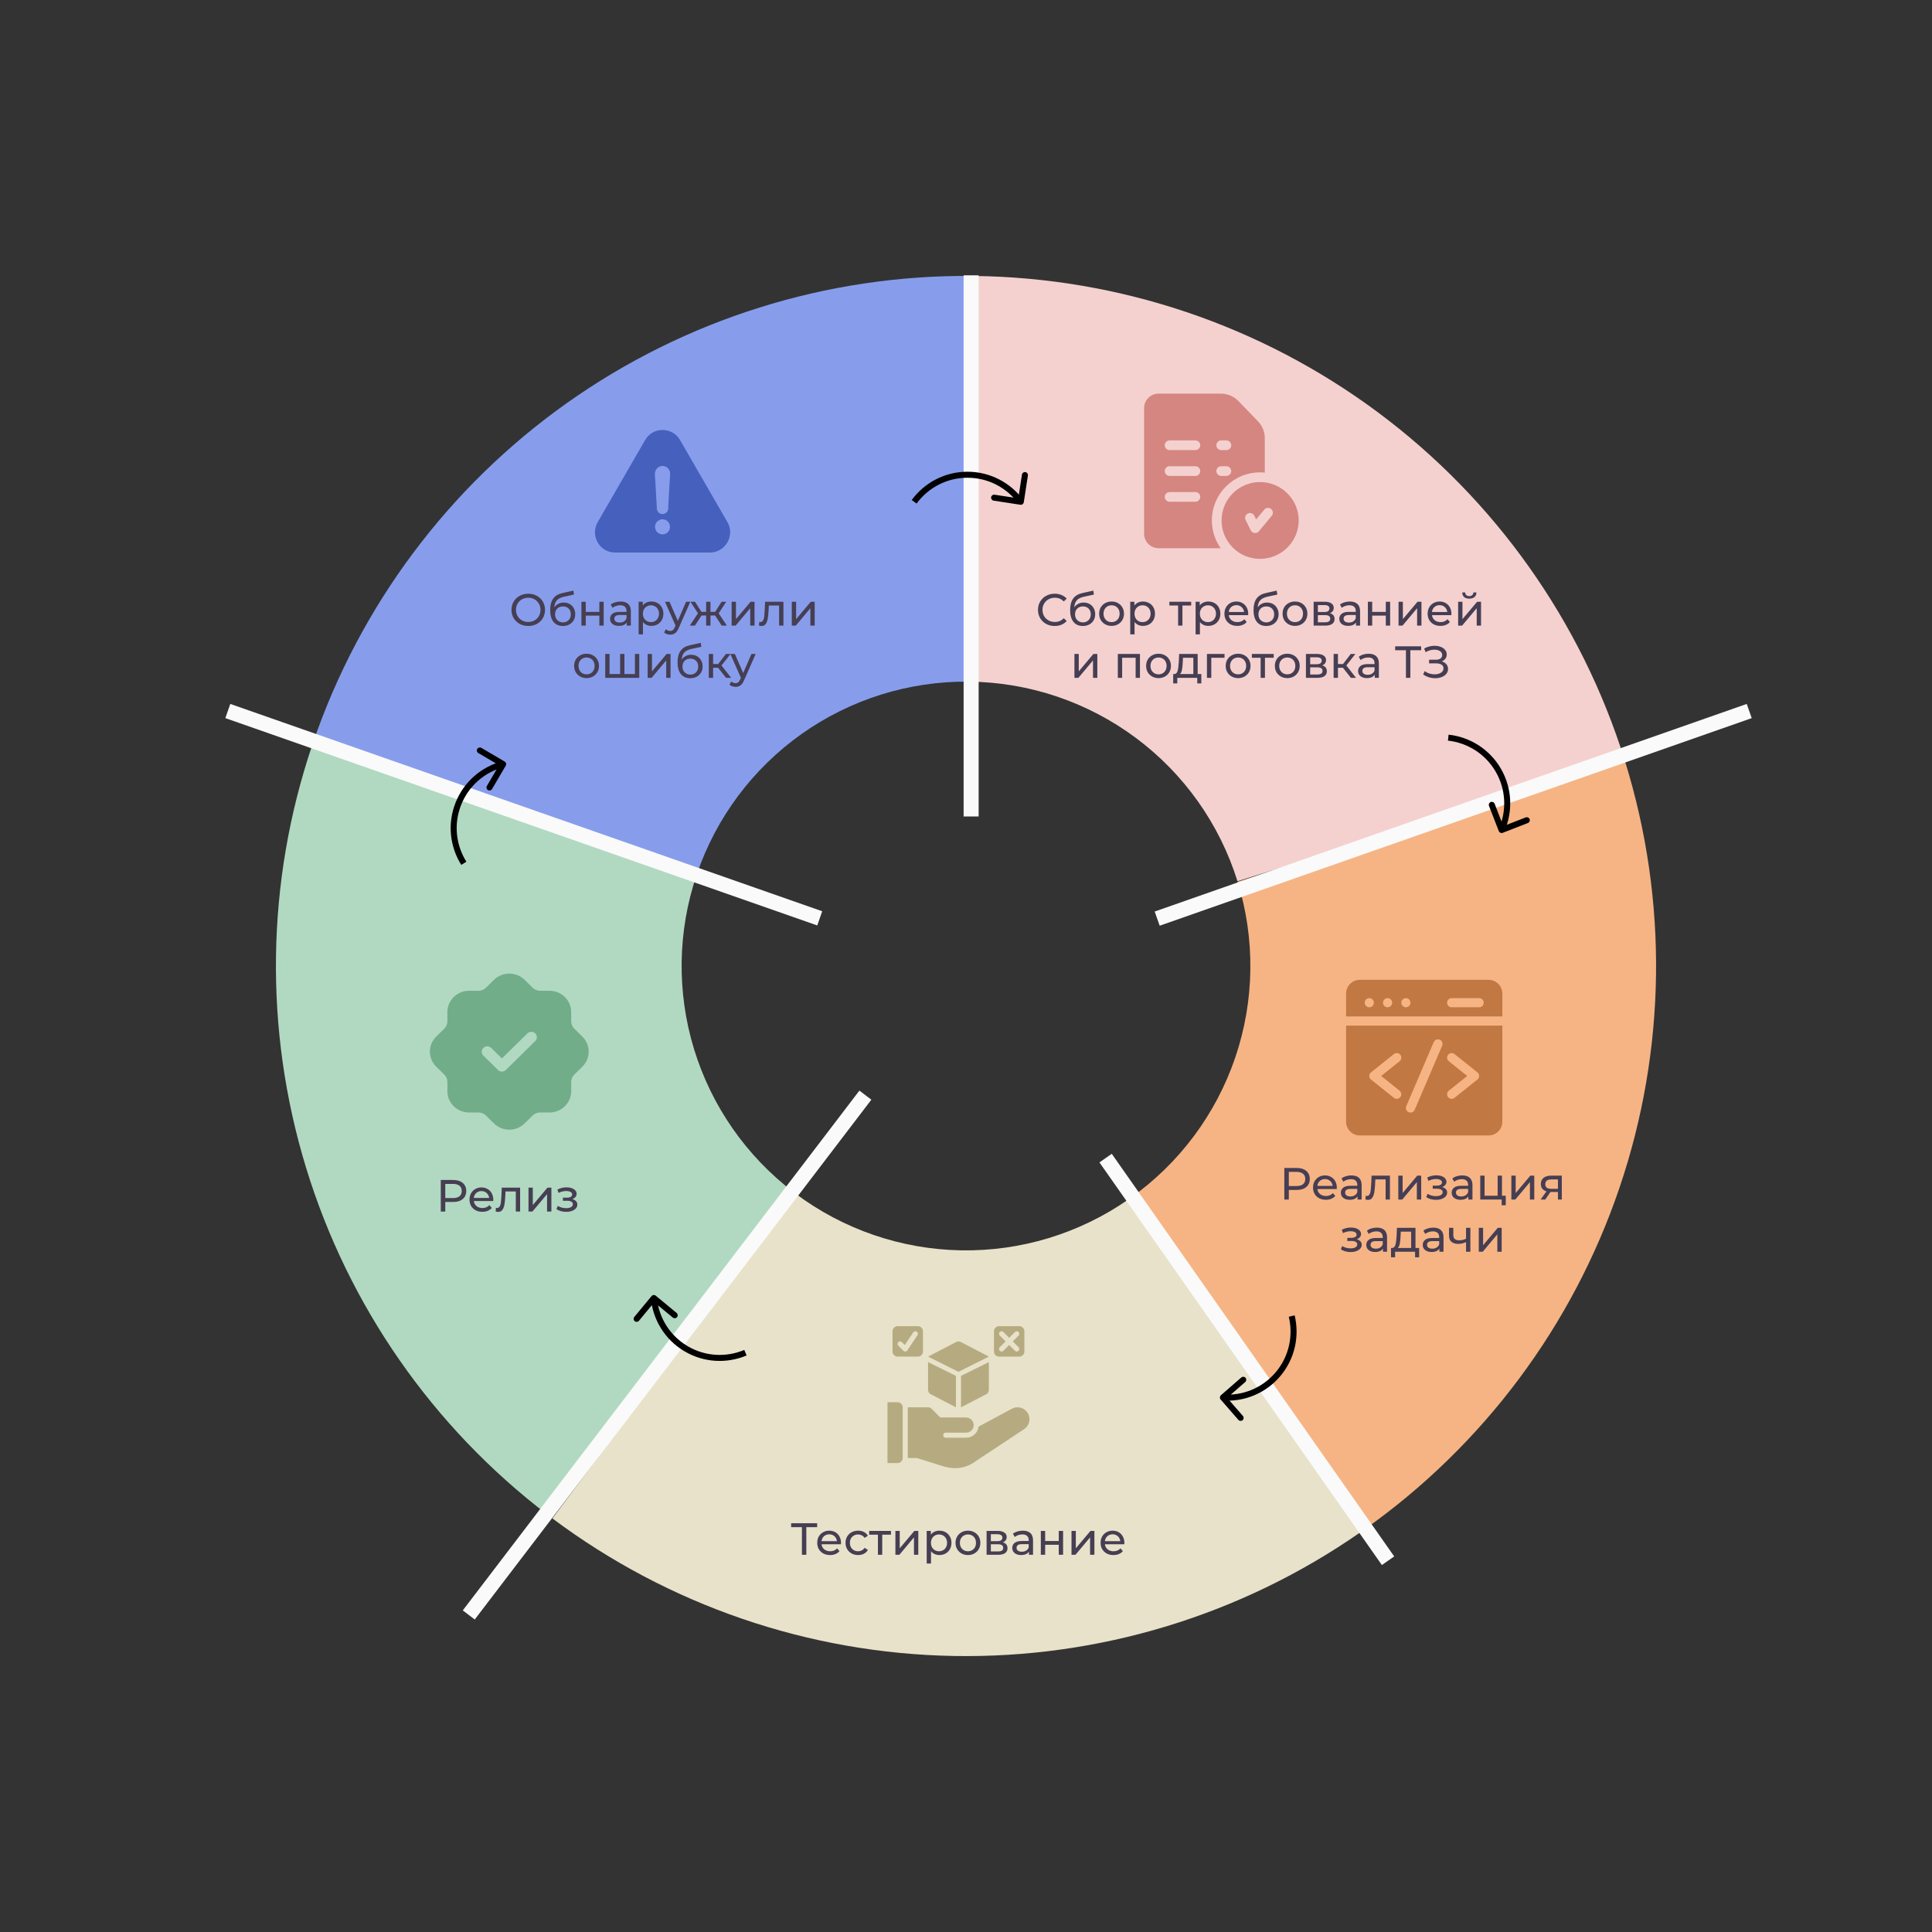
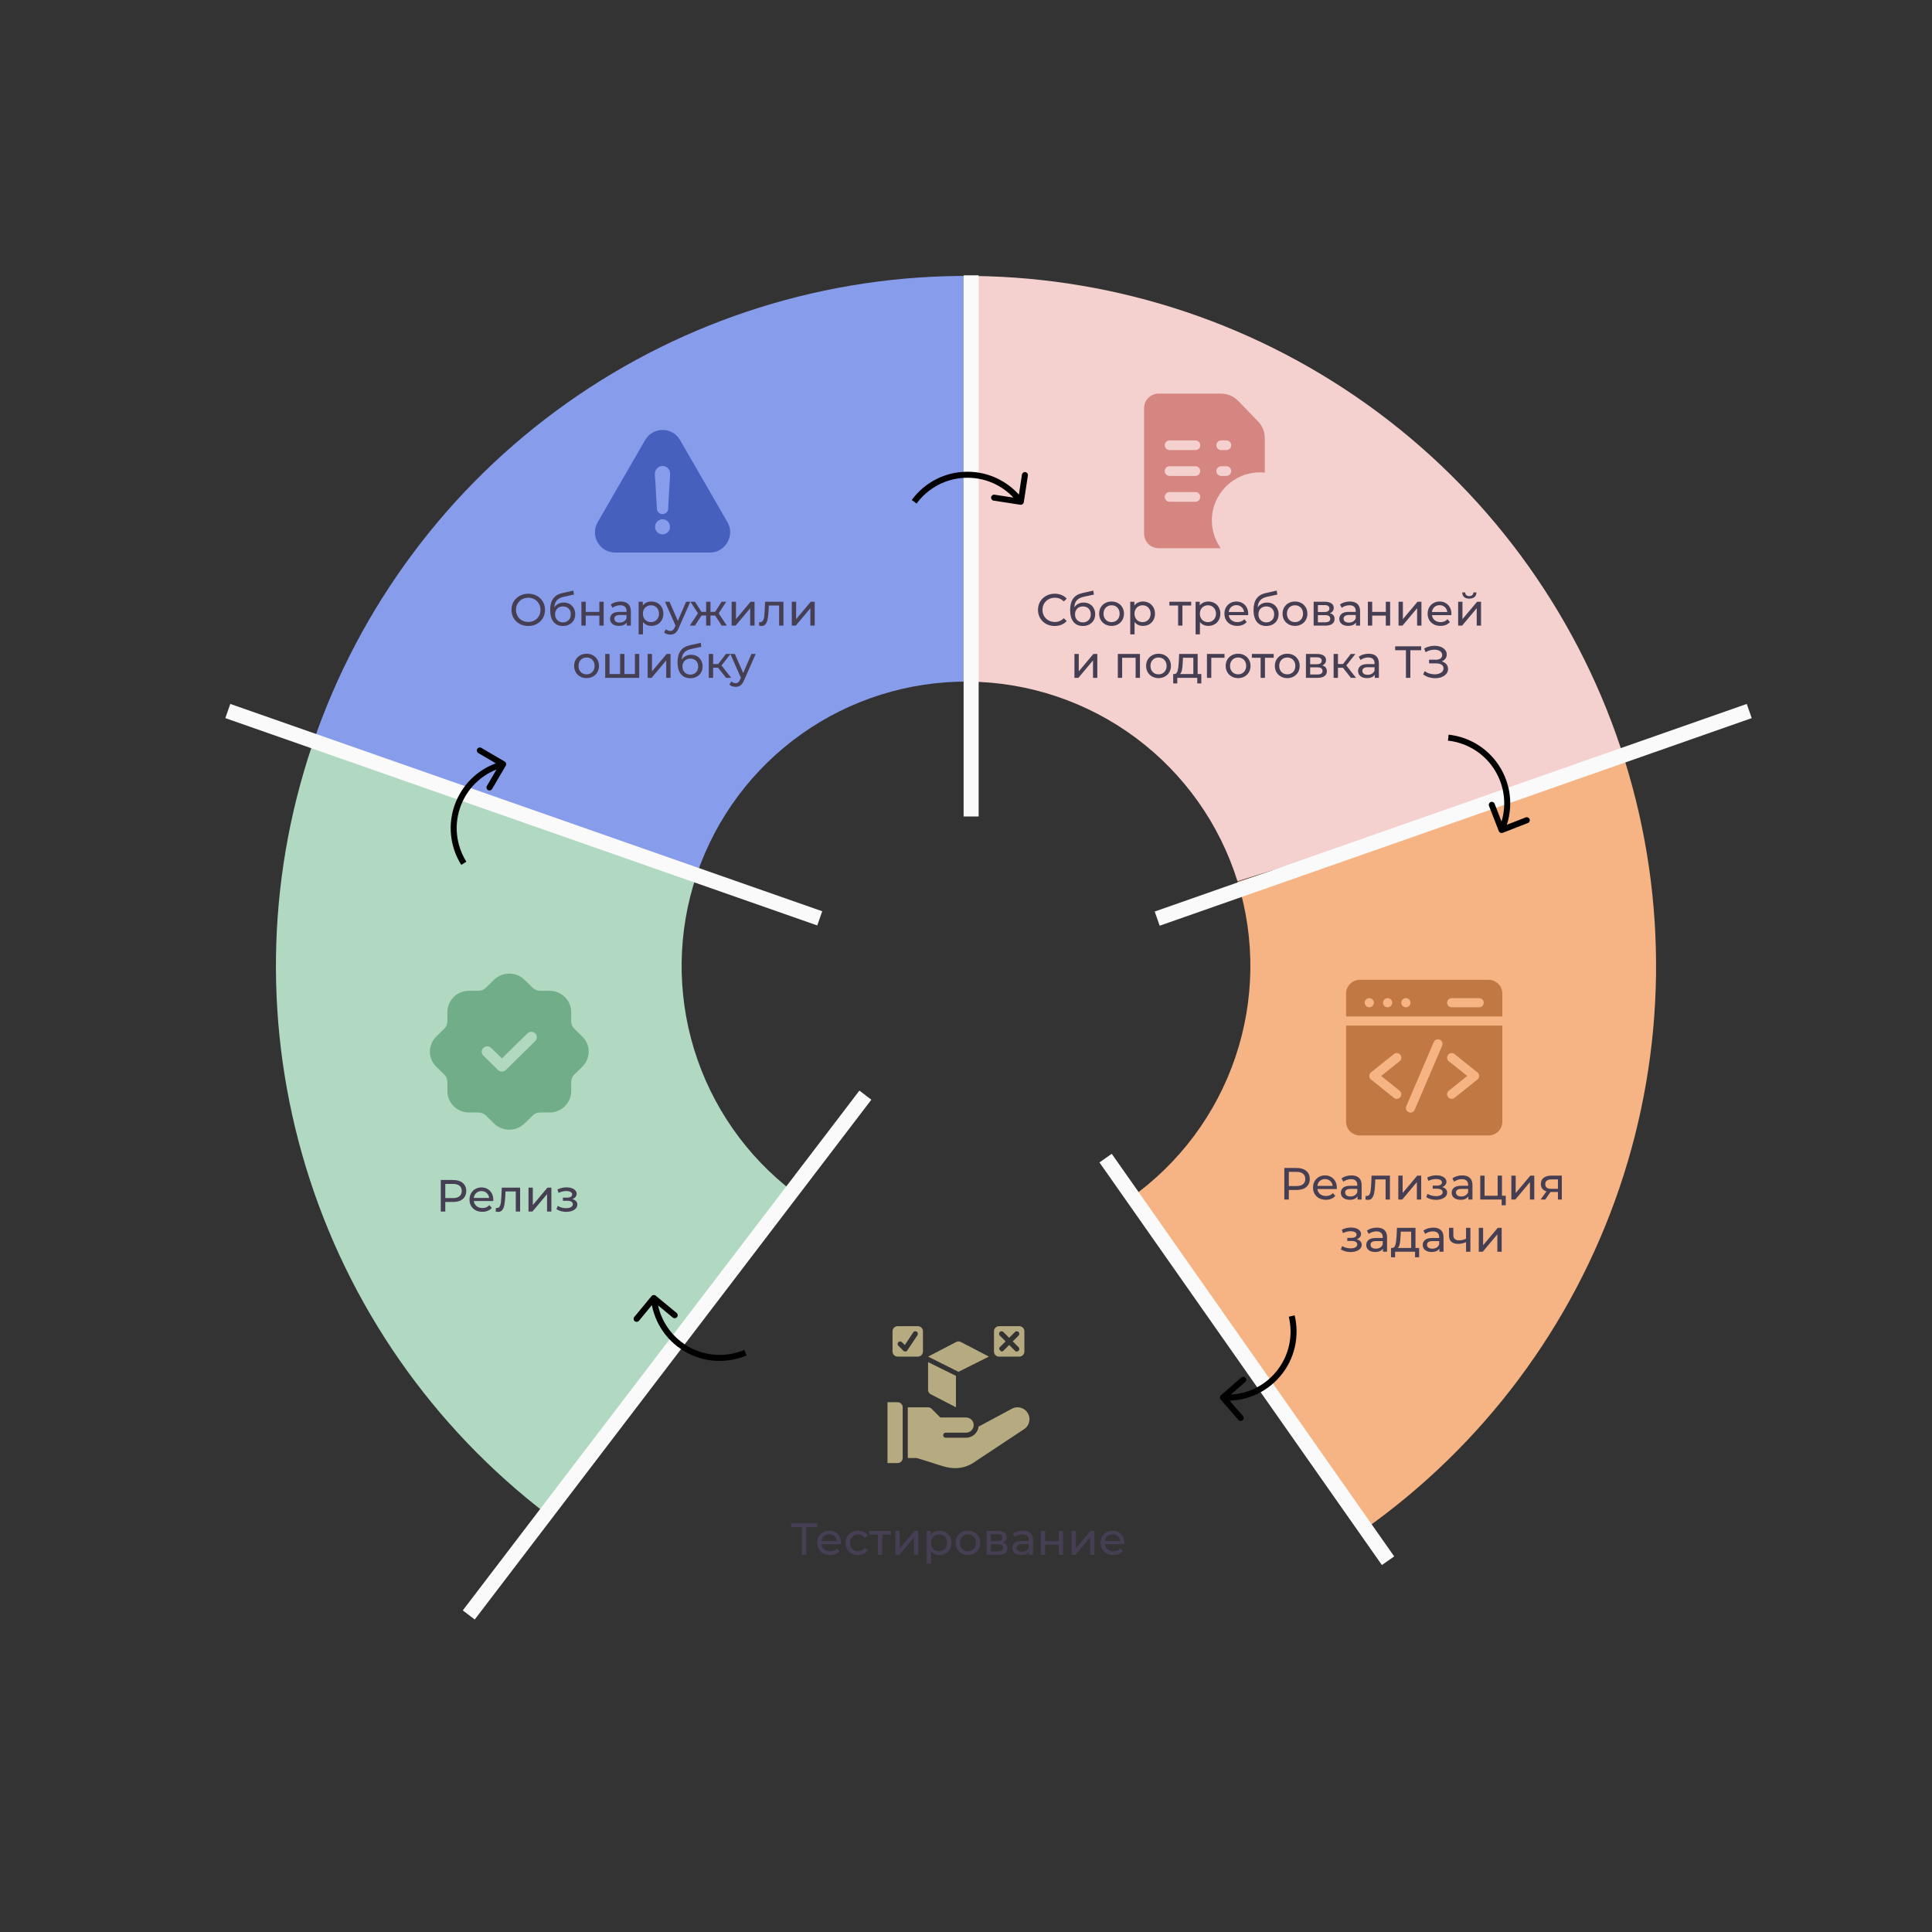
<svg xmlns="http://www.w3.org/2000/svg" width="407" height="407" viewBox="0 0 407 407" fill="none">
  <rect x="0" y="0" width="407" height="407" fill="#333333" stroke="none" />
  <path d="M342.27 160.168C333.119 130.863 314.926 105.208 290.298 86.879C265.671 68.549 235.872 58.487 205.174 58.135L204.192 143.595C216.843 143.74 229.123 147.887 239.272 155.44C249.421 162.994 256.918 173.566 260.689 185.643L342.27 160.168Z" fill="#F4D1CF" />
-   <path d="M116.371 319.871C140.821 338.177 170.417 348.318 200.956 348.852C231.496 349.386 261.428 340.288 286.504 322.848L237.706 252.683C227.372 259.87 215.037 263.619 202.452 263.399C189.867 263.179 177.67 259 167.594 251.456L116.371 319.871Z" fill="#E8E2CA" />
  <path d="M189.097 295.399H186.961V308.217H189.097C189.687 308.217 190.165 307.739 190.165 307.149V296.468C190.165 295.878 189.687 295.399 189.097 295.399Z" fill="#B6AB80" />
  <path d="M215.646 296.828C214.874 296.367 213.94 296.347 213.15 296.774L206.155 300.534C205.992 301.851 204.878 302.877 203.518 302.877H199.224C198.929 302.877 198.69 302.638 198.69 302.343C198.69 302.048 198.929 301.809 199.224 301.809H203.518C204.401 301.809 205.12 301.091 205.12 300.207C205.12 299.341 204.427 298.637 203.567 298.61C203.247 298.606 198.085 298.605 198.085 298.605L196.262 296.782C196.062 296.582 195.79 296.469 195.507 296.469H191.234V307.151H193.12L196.575 308.217C198.01 308.679 199.546 309.285 201.247 309.285C202.785 309.285 204.3 308.775 205.608 307.773L215.781 301.041C216.462 300.573 216.87 299.802 216.87 298.978C216.87 298.088 216.412 297.285 215.646 296.828Z" fill="#B6AB80" />
  <path d="M201.367 282.738L195.508 285.786L201.917 288.991L208.325 285.786L202.466 282.738C202.128 282.53 201.705 282.53 201.367 282.738Z" fill="#B6AB80" />
  <path d="M193.364 279.377H189.092C188.502 279.377 188.023 279.856 188.023 280.445V284.718C188.023 285.308 188.502 285.786 189.092 285.786H193.364C193.954 285.786 194.432 285.308 194.432 284.718V280.445C194.432 279.856 193.954 279.377 193.364 279.377ZM193.274 281.276L191.138 284.48C191.049 284.613 190.905 284.7 190.746 284.716C190.729 284.717 190.711 284.718 190.694 284.718C190.553 284.718 190.417 284.663 190.316 284.562L189.248 283.494C189.039 283.285 189.039 282.947 189.248 282.739C189.457 282.53 189.795 282.53 190.003 282.739L190.611 283.346L192.386 280.684C192.549 280.438 192.878 280.371 193.126 280.535C193.372 280.699 193.438 281.03 193.274 281.276Z" fill="#B6AB80" />
  <path d="M195.508 286.946L201.383 289.845V296.468L195.983 293.671C195.686 293.473 195.508 293.14 195.508 292.783V286.946Z" fill="#B6AB80" />
-   <path d="M208.32 286.946L202.445 289.845V296.468L207.844 293.671C208.142 293.473 208.32 293.14 208.32 292.783V286.946Z" fill="#B6AB80" />
-   <path d="M214.731 279.377H210.459C209.869 279.377 209.391 279.856 209.391 280.445V284.718C209.391 285.308 209.869 285.786 210.459 285.786H214.731C215.321 285.786 215.799 285.308 215.799 284.718V280.445C215.799 279.856 215.321 279.377 214.731 279.377ZM214.575 283.806C214.783 284.015 214.783 284.353 214.575 284.562C214.471 284.666 214.334 284.718 214.197 284.718C214.061 284.718 213.924 284.666 213.82 284.562L212.595 283.337L211.37 284.562C211.266 284.666 211.129 284.718 210.993 284.718C210.856 284.718 210.72 284.666 210.615 284.562C210.407 284.353 210.407 284.015 210.615 283.806L211.84 282.582L210.615 281.357C210.407 281.148 210.407 280.811 210.615 280.602C210.824 280.393 211.162 280.393 211.37 280.602L212.595 281.827L213.82 280.602C214.028 280.393 214.366 280.393 214.575 280.602C214.783 280.811 214.783 281.148 214.575 281.357L213.35 282.582L214.575 283.806Z" fill="#B6AB80" />
+   <path d="M214.731 279.377H210.459C209.869 279.377 209.391 279.856 209.391 280.445V284.718C209.391 285.308 209.869 285.786 210.459 285.786H214.731C215.321 285.786 215.799 285.308 215.799 284.718V280.445C215.799 279.856 215.321 279.377 214.731 279.377ZM214.575 283.806C214.783 284.015 214.783 284.353 214.575 284.562C214.471 284.666 214.334 284.718 214.197 284.718C214.061 284.718 213.924 284.666 213.82 284.562L212.595 283.337L211.37 284.562C211.266 284.666 211.129 284.718 210.993 284.718C210.407 284.353 210.407 284.015 210.615 283.806L211.84 282.582L210.615 281.357C210.407 281.148 210.407 280.811 210.615 280.602C210.824 280.393 211.162 280.393 211.37 280.602L212.595 281.827L213.82 280.602C214.028 280.393 214.366 280.393 214.575 280.602C214.783 280.811 214.783 281.148 214.575 281.357L213.35 282.582L214.575 283.806Z" fill="#B6AB80" />
  <path d="M287.377 322.236C312.451 304.523 331.275 279.326 341.149 250.258C351.023 221.189 351.442 189.741 342.344 160.419L260.717 185.746C264.466 197.83 264.294 210.789 260.225 222.768C256.155 234.748 248.398 245.131 238.065 252.43L287.377 322.236Z" fill="#F6B484" />
  <g clip-path="url(#clip0_1985_10466)">
    <path d="M316.485 214.127V209.306C316.485 207.71 315.187 206.413 313.592 206.413H286.463C284.868 206.413 283.57 207.71 283.57 209.306V214.127H316.485ZM305.813 210.27H311.599C312.132 210.27 312.563 210.702 312.563 211.234C312.563 211.767 312.132 212.198 311.599 212.198H305.813C305.281 212.198 304.849 211.767 304.849 211.234C304.849 210.702 305.281 210.27 305.813 210.27ZM296.17 210.27C296.703 210.27 297.135 210.702 297.135 211.234C297.135 211.767 296.703 212.198 296.17 212.198C295.638 212.198 295.206 211.767 295.206 211.234C295.206 210.702 295.638 210.27 296.17 210.27ZM292.313 210.27C292.846 210.27 293.278 210.702 293.278 211.234C293.278 211.767 292.846 212.198 292.313 212.198C291.781 212.198 291.349 211.767 291.349 211.234C291.349 210.702 291.781 210.27 292.313 210.27ZM288.456 210.27C288.989 210.27 289.42 210.702 289.42 211.234C289.42 211.767 288.989 212.198 288.456 212.198C287.924 212.198 287.492 211.767 287.492 211.234C287.492 210.702 287.924 210.27 288.456 210.27Z" fill="#C17842" />
    <path d="M283.57 216.056V236.306C283.57 237.901 284.868 239.199 286.463 239.199H313.592C315.187 239.199 316.485 237.901 316.485 236.306V216.056H283.57ZM294.844 229.767C295.26 230.1 295.327 230.706 294.995 231.122C294.662 231.538 294.055 231.606 293.639 231.273L288.818 227.416C288.336 227.03 288.336 226.296 288.818 225.91L293.639 222.053C294.055 221.72 294.662 221.787 294.995 222.203C295.327 222.619 295.26 223.226 294.844 223.558L290.964 226.663L294.844 229.767ZM303.807 220.293L298.021 233.793C297.811 234.282 297.244 234.509 296.755 234.299C296.265 234.089 296.039 233.522 296.248 233.033L302.034 219.533C302.244 219.043 302.811 218.817 303.3 219.026C303.79 219.236 304.017 219.803 303.807 220.293ZM311.237 227.416L306.416 231.273C306 231.605 305.394 231.539 305.06 231.122C304.728 230.706 304.795 230.1 305.211 229.767L309.091 226.663L305.211 223.559C304.795 223.226 304.728 222.619 305.06 222.203C305.393 221.787 306 221.72 306.416 222.053L311.237 225.91C311.719 226.295 311.72 227.03 311.237 227.416Z" fill="#C17842" />
  </g>
  <path d="M65.736 157.084C56.035 185.877 55.6 216.985 64.49 246.038C73.381 275.091 91.151 300.629 115.303 319.062L167.155 251.122C157.202 243.526 149.879 233.002 146.215 221.03C142.552 209.057 142.731 196.237 146.729 184.372L65.736 157.084Z" fill="#B1D9C1" />
  <path d="M122.681 218.37L120.981 216.703C120.774 216.5 120.61 216.258 120.498 215.993C120.386 215.727 120.329 215.442 120.329 215.155V213.201C120.328 212.013 119.847 210.873 118.993 210.033C118.138 209.192 116.979 208.719 115.77 208.718H113.783C113.193 208.716 112.628 208.487 112.21 208.078L110.512 206.408C109.656 205.569 108.497 205.098 107.288 205.098C106.079 205.098 104.92 205.569 104.064 206.408L102.368 208.078C101.949 208.487 101.383 208.717 100.793 208.719H98.804C97.596 208.721 96.437 209.194 95.582 210.034C94.727 210.875 94.246 212.014 94.245 213.203V215.155C94.246 215.442 94.189 215.727 94.077 215.993C93.966 216.258 93.802 216.5 93.595 216.703L91.896 218.37C91.042 219.211 90.562 220.351 90.562 221.54C90.562 222.728 91.042 223.868 91.896 224.709L93.595 226.376C93.802 226.579 93.966 226.821 94.078 227.086C94.19 227.352 94.247 227.637 94.247 227.925V229.878C94.248 231.066 94.729 232.206 95.583 233.046C96.438 233.887 97.597 234.36 98.806 234.361H100.793C101.383 234.363 101.948 234.594 102.366 235.002L104.064 236.671C104.92 237.511 106.079 237.982 107.288 237.982C108.497 237.982 109.657 237.511 110.512 236.671L112.208 235.002C112.627 234.594 113.193 234.364 113.783 234.361H115.772C116.981 234.36 118.14 233.887 118.994 233.046C119.849 232.206 120.33 231.066 120.331 229.878V227.925C120.33 227.637 120.388 227.352 120.5 227.086C120.611 226.821 120.776 226.579 120.983 226.376L122.681 224.709C123.534 223.868 124.014 222.728 124.014 221.54C124.014 220.351 123.534 219.211 122.681 218.37ZM112.781 219.288L106.557 225.407C106.449 225.513 106.32 225.598 106.179 225.656C106.037 225.714 105.885 225.743 105.732 225.743C105.579 225.743 105.427 225.714 105.285 225.656C105.144 225.598 105.015 225.513 104.907 225.407L101.795 222.347C101.589 222.13 101.477 221.842 101.482 221.545C101.487 221.248 101.61 220.964 101.824 220.754C102.038 220.544 102.326 220.423 102.628 220.418C102.931 220.413 103.223 220.523 103.445 220.726L105.732 222.976L111.131 217.67C111.353 217.467 111.645 217.357 111.948 217.362C112.25 217.367 112.538 217.487 112.752 217.698C112.966 217.908 113.089 218.191 113.094 218.489C113.099 218.786 112.987 219.074 112.781 219.291V219.288Z" fill="#71AD89" />
  <path d="M204.714 58.13C174.176 57.876 144.334 67.245 119.421 84.907C94.509 102.57 75.791 127.63 65.925 156.531L146.807 184.144C150.873 172.234 158.587 161.907 168.853 154.628C179.119 147.349 191.417 143.488 204.002 143.593L204.714 58.13Z" fill="#879DEC" />
  <g clip-path="url(#clip1_1985_10466)">
    <path d="M153.25 110.002L143.271 92.718C141.641 89.863 137.519 89.863 135.895 92.718L125.91 110.002C124.281 112.858 126.309 116.405 129.598 116.405H149.527C152.816 116.405 154.88 112.823 153.25 110.002ZM139.577 112.57C138.71 112.57 137.988 111.849 137.988 110.982C137.988 110.114 138.71 109.393 139.577 109.393C140.445 109.393 141.166 110.114 141.131 111.023C141.172 111.849 140.41 112.57 139.577 112.57ZM141.026 102.298C140.955 103.53 140.879 104.755 140.809 105.986C140.773 106.385 140.773 106.748 140.773 107.141C140.738 107.792 140.228 108.296 139.577 108.296C138.927 108.296 138.422 107.827 138.381 107.176C138.276 105.259 138.164 103.377 138.059 101.46C138.024 100.956 137.988 100.446 137.947 99.941C137.947 99.109 138.417 98.423 139.179 98.206C139.941 98.024 140.697 98.388 141.026 99.109C141.137 99.361 141.172 99.613 141.172 99.906C141.137 100.709 141.061 101.507 141.026 102.298Z" fill="#4660BE" />
  </g>
  <path d="M111.29 131.872C110.619 131.872 110.015 131.727 109.477 131.435C108.939 131.138 108.515 130.73 108.205 130.211C107.901 129.692 107.749 129.112 107.749 128.473C107.749 127.834 107.901 127.255 108.205 126.736C108.515 126.217 108.939 125.812 109.477 125.52C110.015 125.223 110.619 125.074 111.29 125.074C111.955 125.074 112.556 125.223 113.094 125.52C113.632 125.812 114.053 126.217 114.357 126.736C114.661 127.248 114.813 127.828 114.813 128.473C114.813 129.119 114.661 129.701 114.357 130.22C114.053 130.733 113.632 131.138 113.094 131.435C112.556 131.727 111.955 131.872 111.29 131.872ZM111.29 131.027C111.778 131.027 112.214 130.916 112.601 130.695C112.993 130.473 113.3 130.17 113.522 129.783C113.749 129.391 113.863 128.954 113.863 128.473C113.863 127.992 113.749 127.559 113.522 127.172C113.3 126.78 112.993 126.473 112.601 126.251C112.214 126.03 111.778 125.919 111.29 125.919C110.803 125.919 110.36 126.03 109.961 126.251C109.569 126.473 109.258 126.78 109.031 127.172C108.809 127.559 108.698 127.992 108.698 128.473C108.698 128.954 108.809 129.391 109.031 129.783C109.258 130.17 109.569 130.473 109.961 130.695C110.36 130.916 110.803 131.027 111.29 131.027ZM118.759 126.935C119.228 126.935 119.645 127.039 120.013 127.248C120.38 127.457 120.665 127.748 120.867 128.122C121.076 128.489 121.18 128.91 121.18 129.385C121.18 129.872 121.07 130.306 120.848 130.685C120.633 131.059 120.326 131.35 119.927 131.559C119.535 131.768 119.085 131.872 118.579 131.872C117.724 131.872 117.063 131.581 116.595 130.999C116.132 130.41 115.901 129.584 115.901 128.521C115.901 127.489 116.113 126.682 116.538 126.1C116.962 125.511 117.61 125.122 118.484 124.932L120.782 124.419L120.915 125.255L118.797 125.71C118.139 125.856 117.648 126.103 117.326 126.451C117.003 126.799 116.819 127.299 116.775 127.951C116.99 127.628 117.269 127.378 117.61 127.201C117.952 127.024 118.335 126.935 118.759 126.935ZM118.598 131.113C118.921 131.113 119.206 131.04 119.452 130.894C119.706 130.749 119.902 130.549 120.041 130.296C120.18 130.037 120.25 129.742 120.25 129.413C120.25 128.913 120.098 128.511 119.794 128.207C119.49 127.903 119.092 127.752 118.598 127.752C118.104 127.752 117.702 127.903 117.392 128.207C117.088 128.511 116.936 128.913 116.936 129.413C116.936 129.742 117.006 130.037 117.145 130.296C117.291 130.549 117.49 130.749 117.743 130.894C117.997 131.04 118.281 131.113 118.598 131.113ZM122.482 126.764H123.394V128.9H126.261V126.764H127.172V131.796H126.261V129.688H123.394V131.796H122.482V126.764ZM130.739 126.717C131.436 126.717 131.967 126.888 132.334 127.229C132.708 127.571 132.895 128.081 132.895 128.758V131.796H132.031V131.132C131.879 131.366 131.66 131.546 131.375 131.673C131.097 131.793 130.765 131.853 130.378 131.853C129.815 131.853 129.363 131.717 129.021 131.445C128.685 131.173 128.518 130.815 128.518 130.372C128.518 129.929 128.679 129.575 129.002 129.309C129.325 129.037 129.837 128.9 130.54 128.9H131.983V128.72C131.983 128.328 131.869 128.027 131.641 127.818C131.413 127.609 131.078 127.505 130.635 127.505C130.337 127.505 130.046 127.555 129.761 127.657C129.476 127.752 129.236 127.881 129.04 128.046L128.66 127.362C128.919 127.153 129.23 126.995 129.59 126.888C129.951 126.774 130.334 126.717 130.739 126.717ZM130.53 131.151C130.879 131.151 131.179 131.075 131.432 130.923C131.686 130.765 131.869 130.543 131.983 130.258V129.556H130.578C129.806 129.556 129.42 129.815 129.42 130.334C129.42 130.587 129.518 130.787 129.714 130.932C129.91 131.078 130.182 131.151 130.53 131.151ZM137.204 126.717C137.691 126.717 138.128 126.824 138.514 127.039C138.9 127.255 139.201 127.555 139.416 127.941C139.638 128.328 139.748 128.774 139.748 129.28C139.748 129.787 139.638 130.236 139.416 130.628C139.201 131.015 138.9 131.315 138.514 131.53C138.128 131.746 137.691 131.853 137.204 131.853C136.843 131.853 136.511 131.784 136.207 131.644C135.909 131.505 135.656 131.303 135.447 131.037V133.638H134.536V126.764H135.409V127.562C135.612 127.283 135.868 127.074 136.178 126.935C136.489 126.789 136.83 126.717 137.204 126.717ZM137.128 131.056C137.451 131.056 137.739 130.983 137.992 130.837C138.251 130.685 138.454 130.477 138.599 130.211C138.751 129.938 138.827 129.628 138.827 129.28C138.827 128.932 138.751 128.625 138.599 128.359C138.454 128.087 138.251 127.878 137.992 127.733C137.739 127.587 137.451 127.514 137.128 127.514C136.811 127.514 136.523 127.59 136.264 127.742C136.011 127.888 135.808 128.093 135.656 128.359C135.511 128.625 135.438 128.932 135.438 129.28C135.438 129.628 135.511 129.938 135.656 130.211C135.802 130.477 136.004 130.685 136.264 130.837C136.523 130.983 136.811 131.056 137.128 131.056ZM145.424 126.764L142.984 132.299C142.769 132.812 142.516 133.173 142.225 133.382C141.94 133.591 141.595 133.695 141.19 133.695C140.943 133.695 140.702 133.654 140.468 133.572C140.24 133.496 140.051 133.382 139.899 133.23L140.288 132.546C140.547 132.793 140.848 132.917 141.19 132.917C141.411 132.917 141.595 132.856 141.741 132.736C141.892 132.622 142.029 132.423 142.149 132.138L142.31 131.787L140.089 126.764H141.038L142.794 130.79L144.532 126.764H145.424ZM150.647 129.669H149.669V131.796H148.757V129.669H147.779L146.393 131.796H145.311L147.039 129.195L145.444 126.764H146.412L147.77 128.891H148.757V126.764H149.669V128.891H150.656L152.014 126.764H152.992L151.397 129.204L153.125 131.796H152.042L150.647 129.669ZM154.128 126.764H155.039V130.429L158.125 126.764H158.951V131.796H158.039V128.131L154.963 131.796H154.128V126.764ZM165.04 126.764V131.796H164.129V127.562H161.964L161.907 128.682C161.875 129.359 161.815 129.926 161.726 130.382C161.638 130.831 161.492 131.192 161.29 131.464C161.087 131.736 160.805 131.872 160.445 131.872C160.28 131.872 160.093 131.844 159.885 131.787L159.941 131.018C160.024 131.037 160.1 131.046 160.169 131.046C160.423 131.046 160.612 130.935 160.739 130.714C160.866 130.492 160.948 130.23 160.986 129.926C161.024 129.622 161.059 129.188 161.09 128.625L161.176 126.764H165.04ZM166.802 126.764H167.714V130.429L170.8 126.764H171.626V131.796H170.714V128.131L167.638 131.796H166.802V126.764ZM123.571 142.853C123.071 142.853 122.622 142.742 122.223 142.521C121.824 142.299 121.511 141.996 121.283 141.609C121.061 141.217 120.951 140.774 120.951 140.28C120.951 139.786 121.061 139.347 121.283 138.96C121.511 138.568 121.824 138.264 122.223 138.049C122.622 137.827 123.071 137.717 123.571 137.717C124.071 137.717 124.517 137.827 124.91 138.049C125.309 138.264 125.619 138.568 125.84 138.96C126.068 139.347 126.182 139.786 126.182 140.28C126.182 140.774 126.068 141.217 125.84 141.609C125.619 141.996 125.309 142.299 124.91 142.521C124.517 142.742 124.071 142.853 123.571 142.853ZM123.571 142.056C123.894 142.056 124.182 141.983 124.435 141.837C124.695 141.685 124.897 141.477 125.043 141.211C125.188 140.938 125.261 140.628 125.261 140.28C125.261 139.932 125.188 139.625 125.043 139.359C124.897 139.087 124.695 138.878 124.435 138.733C124.182 138.587 123.894 138.514 123.571 138.514C123.248 138.514 122.957 138.587 122.698 138.733C122.444 138.878 122.242 139.087 122.09 139.359C121.944 139.625 121.872 139.932 121.872 140.28C121.872 140.628 121.944 140.938 122.09 141.211C122.242 141.477 122.444 141.685 122.698 141.837C122.957 141.983 123.248 142.056 123.571 142.056ZM134.667 137.764V142.796H127.498V137.764H128.41V141.999H130.632V137.764H131.543V141.999H133.755V137.764H134.667ZM136.437 137.764H137.348V141.429L140.434 137.764H141.26V142.796H140.348V139.131L137.272 142.796H136.437V137.764ZM145.593 137.935C146.061 137.935 146.479 138.039 146.846 138.248C147.213 138.457 147.498 138.748 147.7 139.122C147.909 139.489 148.014 139.91 148.014 140.385C148.014 140.872 147.903 141.306 147.681 141.685C147.466 142.059 147.159 142.35 146.76 142.559C146.368 142.768 145.919 142.872 145.412 142.872C144.558 142.872 143.896 142.581 143.428 141.999C142.966 141.41 142.735 140.584 142.735 139.521C142.735 138.489 142.947 137.682 143.371 137.1C143.795 136.511 144.444 136.122 145.317 135.932L147.615 135.419L147.748 136.255L145.631 136.71C144.972 136.856 144.482 137.103 144.159 137.451C143.836 137.799 143.652 138.299 143.608 138.951C143.823 138.628 144.102 138.378 144.444 138.201C144.785 138.024 145.168 137.935 145.593 137.935ZM145.431 142.113C145.754 142.113 146.039 142.04 146.286 141.894C146.539 141.749 146.735 141.549 146.874 141.296C147.014 141.037 147.083 140.742 147.083 140.413C147.083 139.913 146.931 139.511 146.627 139.207C146.324 138.903 145.925 138.752 145.431 138.752C144.937 138.752 144.535 138.903 144.225 139.207C143.921 139.511 143.77 139.913 143.77 140.413C143.77 140.742 143.839 141.037 143.978 141.296C144.124 141.549 144.323 141.749 144.577 141.894C144.83 142.04 145.115 142.113 145.431 142.113ZM151.271 140.669H150.227V142.796H149.315V137.764H150.227V139.891H151.29L152.923 137.764H153.901L151.993 140.185L154.034 142.796H152.961L151.271 140.669ZM159.193 137.764L156.753 143.299C156.538 143.812 156.285 144.173 155.994 144.382C155.709 144.591 155.364 144.695 154.959 144.695C154.712 144.695 154.471 144.654 154.237 144.572C154.009 144.496 153.819 144.382 153.668 144.23L154.057 143.546C154.316 143.793 154.617 143.917 154.959 143.917C155.18 143.917 155.364 143.856 155.51 143.736C155.661 143.622 155.798 143.423 155.918 143.138L156.079 142.787L153.857 137.764H154.807L156.563 141.79L158.301 137.764H159.193Z" fill="#463E53" />
  <path d="M222.178 131.872C221.513 131.872 220.912 131.727 220.374 131.435C219.842 131.138 219.425 130.733 219.121 130.22C218.817 129.701 218.665 129.119 218.665 128.473C218.665 127.828 218.817 127.248 219.121 126.736C219.425 126.217 219.846 125.812 220.384 125.52C220.922 125.223 221.523 125.074 222.188 125.074C222.707 125.074 223.181 125.163 223.612 125.34C224.042 125.511 224.409 125.767 224.713 126.109L224.096 126.707C223.596 126.182 222.972 125.919 222.226 125.919C221.732 125.919 221.286 126.03 220.887 126.251C220.488 126.473 220.175 126.78 219.947 127.172C219.725 127.559 219.615 127.992 219.615 128.473C219.615 128.954 219.725 129.391 219.947 129.783C220.175 130.17 220.488 130.473 220.887 130.695C221.286 130.916 221.732 131.027 222.226 131.027C222.966 131.027 223.59 130.761 224.096 130.23L224.713 130.828C224.409 131.17 224.039 131.429 223.602 131.606C223.172 131.784 222.697 131.872 222.178 131.872ZM228.294 126.935C228.762 126.935 229.18 127.039 229.547 127.248C229.914 127.457 230.199 127.748 230.402 128.122C230.61 128.489 230.715 128.91 230.715 129.385C230.715 129.872 230.604 130.306 230.383 130.685C230.167 131.059 229.86 131.35 229.462 131.559C229.069 131.768 228.62 131.872 228.113 131.872C227.259 131.872 226.597 131.581 226.129 130.999C225.667 130.41 225.436 129.584 225.436 128.521C225.436 127.489 225.648 126.682 226.072 126.1C226.496 125.511 227.145 125.122 228.018 124.932L230.316 124.419L230.449 125.255L228.332 125.71C227.673 125.856 227.183 126.103 226.86 126.451C226.537 126.799 226.354 127.299 226.309 127.951C226.525 127.628 226.803 127.378 227.145 127.201C227.487 127.024 227.87 126.935 228.294 126.935ZM228.132 131.113C228.455 131.113 228.74 131.04 228.987 130.894C229.24 130.749 229.436 130.549 229.575 130.296C229.715 130.037 229.784 129.742 229.784 129.413C229.784 128.913 229.632 128.511 229.329 128.207C229.025 127.903 228.626 127.752 228.132 127.752C227.639 127.752 227.237 127.903 226.927 128.207C226.623 128.511 226.471 128.913 226.471 129.413C226.471 129.742 226.54 130.037 226.68 130.296C226.825 130.549 227.025 130.749 227.278 130.894C227.531 131.04 227.816 131.113 228.132 131.113ZM234.172 131.853C233.672 131.853 233.222 131.742 232.824 131.521C232.425 131.299 232.112 130.996 231.884 130.609C231.662 130.217 231.551 129.774 231.551 129.28C231.551 128.786 231.662 128.347 231.884 127.96C232.112 127.568 232.425 127.264 232.824 127.049C233.222 126.827 233.672 126.717 234.172 126.717C234.672 126.717 235.118 126.827 235.511 127.049C235.909 127.264 236.22 127.568 236.441 127.96C236.669 128.347 236.783 128.786 236.783 129.28C236.783 129.774 236.669 130.217 236.441 130.609C236.22 130.996 235.909 131.299 235.511 131.521C235.118 131.742 234.672 131.853 234.172 131.853ZM234.172 131.056C234.495 131.056 234.783 130.983 235.036 130.837C235.295 130.685 235.498 130.477 235.644 130.211C235.789 129.938 235.862 129.628 235.862 129.28C235.862 128.932 235.789 128.625 235.644 128.359C235.498 128.087 235.295 127.878 235.036 127.733C234.783 127.587 234.495 127.514 234.172 127.514C233.849 127.514 233.558 127.587 233.298 127.733C233.045 127.878 232.843 128.087 232.691 128.359C232.545 128.625 232.472 128.932 232.472 129.28C232.472 129.628 232.545 129.938 232.691 130.211C232.843 130.477 233.045 130.685 233.298 130.837C233.558 130.983 233.849 131.056 234.172 131.056ZM240.767 126.717C241.254 126.717 241.691 126.824 242.077 127.039C242.463 127.255 242.764 127.555 242.979 127.941C243.201 128.328 243.312 128.774 243.312 129.28C243.312 129.787 243.201 130.236 242.979 130.628C242.764 131.015 242.463 131.315 242.077 131.53C241.691 131.746 241.254 131.853 240.767 131.853C240.406 131.853 240.074 131.784 239.77 131.644C239.473 131.505 239.219 131.303 239.011 131.037V133.638H238.099V126.764H238.973V127.562C239.175 127.283 239.431 127.074 239.742 126.935C240.052 126.789 240.394 126.717 240.767 126.717ZM240.691 131.056C241.014 131.056 241.302 130.983 241.555 130.837C241.815 130.685 242.017 130.477 242.163 130.211C242.315 129.938 242.391 129.628 242.391 129.28C242.391 128.932 242.315 128.625 242.163 128.359C242.017 128.087 241.815 127.878 241.555 127.733C241.302 127.587 241.014 127.514 240.691 127.514C240.375 127.514 240.087 127.59 239.827 127.742C239.574 127.888 239.371 128.093 239.219 128.359C239.074 128.625 239.001 128.932 239.001 129.28C239.001 129.628 239.074 129.938 239.219 130.211C239.365 130.477 239.568 130.685 239.827 130.837C240.087 130.983 240.375 131.056 240.691 131.056ZM250.936 127.562H249.094V131.796H248.183V127.562H246.341V126.764H250.936V127.562ZM254.536 126.717C255.023 126.717 255.46 126.824 255.846 127.039C256.232 127.255 256.533 127.555 256.748 127.941C256.97 128.328 257.081 128.774 257.081 129.28C257.081 129.787 256.97 130.236 256.748 130.628C256.533 131.015 256.232 131.315 255.846 131.53C255.46 131.746 255.023 131.853 254.536 131.853C254.175 131.853 253.843 131.784 253.539 131.644C253.242 131.505 252.988 131.303 252.78 131.037V133.638H251.868V126.764H252.742V127.562C252.944 127.283 253.2 127.074 253.511 126.935C253.821 126.789 254.163 126.717 254.536 126.717ZM254.46 131.056C254.783 131.056 255.071 130.983 255.324 130.837C255.584 130.685 255.786 130.477 255.932 130.211C256.084 129.938 256.16 129.628 256.16 129.28C256.16 128.932 256.084 128.625 255.932 128.359C255.786 128.087 255.584 127.878 255.324 127.733C255.071 127.587 254.783 127.514 254.46 127.514C254.144 127.514 253.856 127.59 253.596 127.742C253.343 127.888 253.14 128.093 252.988 128.359C252.843 128.625 252.77 128.932 252.77 129.28C252.77 129.628 252.843 129.938 252.988 130.211C253.134 130.477 253.337 130.685 253.596 130.837C253.856 130.983 254.144 131.056 254.46 131.056ZM262.953 129.309C262.953 129.378 262.946 129.47 262.934 129.584H258.851C258.908 130.027 259.101 130.385 259.43 130.657C259.766 130.923 260.18 131.056 260.674 131.056C261.275 131.056 261.76 130.853 262.127 130.448L262.63 131.037C262.402 131.303 262.117 131.505 261.775 131.644C261.44 131.784 261.063 131.853 260.646 131.853C260.114 131.853 259.642 131.746 259.231 131.53C258.819 131.309 258.5 131.002 258.272 130.609C258.05 130.217 257.94 129.774 257.94 129.28C257.94 128.793 258.047 128.353 258.262 127.96C258.484 127.568 258.785 127.264 259.164 127.049C259.55 126.827 259.984 126.717 260.465 126.717C260.946 126.717 261.373 126.827 261.747 127.049C262.127 127.264 262.421 127.568 262.63 127.96C262.845 128.353 262.953 128.802 262.953 129.309ZM260.465 127.486C260.028 127.486 259.661 127.619 259.364 127.884C259.073 128.15 258.902 128.498 258.851 128.929H262.079C262.029 128.505 261.855 128.16 261.557 127.894C261.266 127.622 260.902 127.486 260.465 127.486ZM266.93 126.935C267.399 126.935 267.816 127.039 268.184 127.248C268.551 127.457 268.835 127.748 269.038 128.122C269.247 128.489 269.351 128.91 269.351 129.385C269.351 129.872 269.241 130.306 269.019 130.685C268.804 131.059 268.497 131.35 268.098 131.559C267.706 131.768 267.256 131.872 266.75 131.872C265.895 131.872 265.234 131.581 264.765 130.999C264.303 130.41 264.072 129.584 264.072 128.521C264.072 127.489 264.284 126.682 264.709 126.1C265.133 125.511 265.781 125.122 266.655 124.932L268.953 124.419L269.086 125.255L266.968 125.71C266.31 125.856 265.819 126.103 265.497 126.451C265.174 126.799 264.99 127.299 264.946 127.951C265.161 127.628 265.44 127.378 265.781 127.201C266.123 127.024 266.506 126.935 266.93 126.935ZM266.769 131.113C267.092 131.113 267.377 131.04 267.623 130.894C267.877 130.749 268.073 130.549 268.212 130.296C268.351 130.037 268.421 129.742 268.421 129.413C268.421 128.913 268.269 128.511 267.965 128.207C267.661 127.903 267.263 127.752 266.769 127.752C266.275 127.752 265.873 127.903 265.563 128.207C265.259 128.511 265.107 128.913 265.107 129.413C265.107 129.742 265.177 130.037 265.316 130.296C265.462 130.549 265.661 130.749 265.914 130.894C266.168 131.04 266.452 131.113 266.769 131.113ZM272.808 131.853C272.308 131.853 271.859 131.742 271.46 131.521C271.061 131.299 270.748 130.996 270.52 130.609C270.299 130.217 270.188 129.774 270.188 129.28C270.188 128.786 270.299 128.347 270.52 127.96C270.748 127.568 271.061 127.264 271.46 127.049C271.859 126.827 272.308 126.717 272.808 126.717C273.308 126.717 273.755 126.827 274.147 127.049C274.546 127.264 274.856 127.568 275.078 127.96C275.305 128.347 275.419 128.786 275.419 129.28C275.419 129.774 275.305 130.217 275.078 130.609C274.856 130.996 274.546 131.299 274.147 131.521C273.755 131.742 273.308 131.853 272.808 131.853ZM272.808 131.056C273.131 131.056 273.419 130.983 273.672 130.837C273.932 130.685 274.134 130.477 274.28 130.211C274.426 129.938 274.498 129.628 274.498 129.28C274.498 128.932 274.426 128.625 274.28 128.359C274.134 128.087 273.932 127.878 273.672 127.733C273.419 127.587 273.131 127.514 272.808 127.514C272.486 127.514 272.194 127.587 271.935 127.733C271.682 127.878 271.479 128.087 271.327 128.359C271.182 128.625 271.109 128.932 271.109 129.28C271.109 129.628 271.182 129.938 271.327 130.211C271.479 130.477 271.682 130.685 271.935 130.837C272.194 130.983 272.486 131.056 272.808 131.056ZM280.163 129.185C280.815 129.35 281.141 129.758 281.141 130.41C281.141 130.853 280.973 131.195 280.638 131.435C280.309 131.676 279.815 131.796 279.157 131.796H276.736V126.764H279.071C279.666 126.764 280.131 126.878 280.467 127.106C280.802 127.327 280.97 127.644 280.97 128.055C280.97 128.321 280.897 128.552 280.752 128.749C280.613 128.938 280.416 129.084 280.163 129.185ZM277.628 128.929H278.995C279.343 128.929 279.606 128.866 279.783 128.739C279.967 128.612 280.059 128.429 280.059 128.188C280.059 127.707 279.704 127.467 278.995 127.467H277.628V128.929ZM279.09 131.094C279.47 131.094 279.755 131.034 279.945 130.913C280.135 130.793 280.23 130.606 280.23 130.353C280.23 130.094 280.141 129.901 279.964 129.774C279.793 129.647 279.521 129.584 279.147 129.584H277.628V131.094H279.09ZM284.362 126.717C285.058 126.717 285.59 126.888 285.957 127.229C286.331 127.571 286.517 128.081 286.517 128.758V131.796H285.653V131.132C285.502 131.366 285.283 131.546 284.998 131.673C284.72 131.793 284.388 131.853 284.001 131.853C283.438 131.853 282.985 131.717 282.644 131.445C282.308 131.173 282.14 130.815 282.14 130.372C282.14 129.929 282.302 129.575 282.625 129.309C282.947 129.037 283.46 128.9 284.163 128.9H285.606V128.72C285.606 128.328 285.492 128.027 285.264 127.818C285.036 127.609 284.701 127.505 284.258 127.505C283.96 127.505 283.669 127.555 283.384 127.657C283.099 127.752 282.859 127.881 282.663 128.046L282.283 127.362C282.542 127.153 282.853 126.995 283.213 126.888C283.574 126.774 283.957 126.717 284.362 126.717ZM284.153 131.151C284.501 131.151 284.802 131.075 285.055 130.923C285.308 130.765 285.492 130.543 285.606 130.258V129.556H284.201C283.429 129.556 283.042 129.815 283.042 130.334C283.042 130.587 283.141 130.787 283.337 130.932C283.533 131.078 283.805 131.151 284.153 131.151ZM288.159 126.764H289.07V128.9H291.938V126.764H292.849V131.796H291.938V129.688H289.07V131.796H288.159V126.764ZM294.621 126.764H295.533V130.429L298.619 126.764H299.445V131.796H298.533V128.131L295.457 131.796H294.621V126.764ZM305.762 129.309C305.762 129.378 305.755 129.47 305.743 129.584H301.66C301.717 130.027 301.91 130.385 302.239 130.657C302.575 130.923 302.989 131.056 303.483 131.056C304.084 131.056 304.569 130.853 304.936 130.448L305.439 131.037C305.211 131.303 304.926 131.505 304.584 131.644C304.249 131.784 303.872 131.853 303.454 131.853C302.923 131.853 302.451 131.746 302.04 131.53C301.628 131.309 301.309 131.002 301.081 130.609C300.859 130.217 300.749 129.774 300.749 129.28C300.749 128.793 300.856 128.353 301.071 127.96C301.293 127.568 301.594 127.264 301.973 127.049C302.359 126.827 302.793 126.717 303.274 126.717C303.755 126.717 304.182 126.827 304.556 127.049C304.936 127.264 305.23 127.568 305.439 127.96C305.654 128.353 305.762 128.802 305.762 129.309ZM303.274 127.486C302.837 127.486 302.47 127.619 302.173 127.884C301.882 128.15 301.711 128.498 301.66 128.929H304.888C304.838 128.505 304.663 128.16 304.366 127.894C304.075 127.622 303.711 127.486 303.274 127.486ZM307.176 126.764H308.087V130.429L311.173 126.764H311.999V131.796H311.087V128.131L308.011 131.796H307.176V126.764ZM309.53 126.109C309.062 126.109 308.698 125.998 308.438 125.777C308.179 125.549 308.046 125.223 308.04 124.799H308.657C308.663 125.033 308.742 125.223 308.894 125.368C309.052 125.508 309.261 125.577 309.521 125.577C309.78 125.577 309.989 125.508 310.147 125.368C310.306 125.223 310.388 125.033 310.394 124.799H311.03C311.024 125.223 310.888 125.549 310.622 125.777C310.356 125.998 309.992 126.109 309.53 126.109ZM226.342 137.764H227.254V141.429L230.339 137.764H231.165V142.796H230.254V139.131L227.178 142.796H226.342V137.764ZM240.146 137.764V142.796H239.235V138.562H236.396V142.796H235.484V137.764H240.146ZM244.065 142.853C243.565 142.853 243.116 142.742 242.717 142.521C242.318 142.299 242.005 141.996 241.777 141.609C241.555 141.217 241.445 140.774 241.445 140.28C241.445 139.786 241.555 139.347 241.777 138.96C242.005 138.568 242.318 138.264 242.717 138.049C243.116 137.827 243.565 137.717 244.065 137.717C244.565 137.717 245.011 137.827 245.404 138.049C245.803 138.264 246.113 138.568 246.334 138.96C246.562 139.347 246.676 139.786 246.676 140.28C246.676 140.774 246.562 141.217 246.334 141.609C246.113 141.996 245.803 142.299 245.404 142.521C245.011 142.742 244.565 142.853 244.065 142.853ZM244.065 142.056C244.388 142.056 244.676 141.983 244.929 141.837C245.189 141.685 245.391 141.477 245.537 141.211C245.682 140.938 245.755 140.628 245.755 140.28C245.755 139.932 245.682 139.625 245.537 139.359C245.391 139.087 245.189 138.878 244.929 138.733C244.676 138.587 244.388 138.514 244.065 138.514C243.742 138.514 243.451 138.587 243.192 138.733C242.938 138.878 242.736 139.087 242.584 139.359C242.438 139.625 242.366 139.932 242.366 140.28C242.366 140.628 242.438 140.938 242.584 141.211C242.736 141.477 242.938 141.685 243.192 141.837C243.451 141.983 243.742 142.056 244.065 142.056ZM253.073 141.999V143.964H252.218V142.796H248.012V143.964H247.148V141.999H247.414C247.737 141.98 247.958 141.752 248.079 141.315C248.199 140.878 248.281 140.261 248.326 139.464L248.401 137.764H252.304V141.999H253.073ZM249.161 139.53C249.136 140.163 249.082 140.688 249 141.106C248.924 141.518 248.781 141.815 248.572 141.999H251.392V138.562H249.209L249.161 139.53ZM257.963 138.562H255.172V142.796H254.26V137.764H257.963V138.562ZM260.829 142.853C260.329 142.853 259.88 142.742 259.481 142.521C259.082 142.299 258.769 141.996 258.541 141.609C258.319 141.217 258.208 140.774 258.208 140.28C258.208 139.786 258.319 139.347 258.541 138.96C258.769 138.568 259.082 138.264 259.481 138.049C259.88 137.827 260.329 137.717 260.829 137.717C261.329 137.717 261.775 137.827 262.168 138.049C262.566 138.264 262.877 138.568 263.098 138.96C263.326 139.347 263.44 139.786 263.44 140.28C263.44 140.774 263.326 141.217 263.098 141.609C262.877 141.996 262.566 142.299 262.168 142.521C261.775 142.742 261.329 142.853 260.829 142.853ZM260.829 142.056C261.152 142.056 261.44 141.983 261.693 141.837C261.952 141.685 262.155 141.477 262.301 141.211C262.446 140.938 262.519 140.628 262.519 140.28C262.519 139.932 262.446 139.625 262.301 139.359C262.155 139.087 261.952 138.878 261.693 138.733C261.44 138.587 261.152 138.514 260.829 138.514C260.506 138.514 260.215 138.587 259.955 138.733C259.702 138.878 259.5 139.087 259.348 139.359C259.202 139.625 259.129 139.932 259.129 140.28C259.129 140.628 259.202 140.938 259.348 141.211C259.5 141.477 259.702 141.685 259.955 141.837C260.215 141.983 260.506 142.056 260.829 142.056ZM268.321 138.562H266.479V142.796H265.568V138.562H263.726V137.764H268.321V138.562ZM271.186 142.853C270.686 142.853 270.236 142.742 269.838 142.521C269.439 142.299 269.125 141.996 268.898 141.609C268.676 141.217 268.565 140.774 268.565 140.28C268.565 139.786 268.676 139.347 268.898 138.96C269.125 138.568 269.439 138.264 269.838 138.049C270.236 137.827 270.686 137.717 271.186 137.717C271.686 137.717 272.132 137.827 272.525 138.049C272.923 138.264 273.233 138.568 273.455 138.96C273.683 139.347 273.797 139.786 273.797 140.28C273.797 140.774 273.683 141.217 273.455 141.609C273.233 141.996 272.923 142.299 272.525 142.521C272.132 142.742 271.686 142.853 271.186 142.853ZM271.186 142.056C271.509 142.056 271.797 141.983 272.05 141.837C272.309 141.685 272.512 141.477 272.657 141.211C272.803 140.938 272.876 140.628 272.876 140.28C272.876 139.932 272.803 139.625 272.657 139.359C272.512 139.087 272.309 138.878 272.05 138.733C271.797 138.587 271.509 138.514 271.186 138.514C270.863 138.514 270.572 138.587 270.312 138.733C270.059 138.878 269.857 139.087 269.705 139.359C269.559 139.625 269.486 139.932 269.486 140.28C269.486 140.628 269.559 140.938 269.705 141.211C269.857 141.477 270.059 141.685 270.312 141.837C270.572 141.983 270.863 142.056 271.186 142.056ZM278.541 140.185C279.192 140.35 279.518 140.758 279.518 141.41C279.518 141.853 279.351 142.195 279.015 142.435C278.686 142.676 278.192 142.796 277.534 142.796H275.113V137.764H277.449C278.044 137.764 278.509 137.878 278.844 138.106C279.18 138.327 279.348 138.644 279.348 139.055C279.348 139.321 279.275 139.552 279.129 139.749C278.99 139.938 278.794 140.084 278.541 140.185ZM276.005 139.929H277.373C277.721 139.929 277.984 139.866 278.161 139.739C278.344 139.612 278.436 139.429 278.436 139.188C278.436 138.707 278.082 138.467 277.373 138.467H276.005V139.929ZM277.468 142.094C277.847 142.094 278.132 142.034 278.322 141.913C278.512 141.793 278.607 141.606 278.607 141.353C278.607 141.094 278.518 140.901 278.341 140.774C278.17 140.647 277.898 140.584 277.525 140.584H276.005V142.094H277.468ZM282.901 140.669H281.857V142.796H280.945V137.764H281.857V139.891H282.92L284.553 137.764H285.531L283.623 140.185L285.664 142.796H284.591L282.901 140.669ZM288.321 137.717C289.018 137.717 289.549 137.888 289.916 138.229C290.29 138.571 290.477 139.081 290.477 139.758V142.796H289.613V142.132C289.461 142.366 289.242 142.546 288.957 142.673C288.679 142.793 288.347 142.853 287.961 142.853C287.397 142.853 286.945 142.717 286.603 142.445C286.267 142.173 286.1 141.815 286.1 141.372C286.1 140.929 286.261 140.575 286.584 140.309C286.907 140.037 287.419 139.9 288.122 139.9H289.565V139.72C289.565 139.328 289.451 139.027 289.223 138.818C288.995 138.609 288.66 138.505 288.217 138.505C287.919 138.505 287.628 138.555 287.343 138.657C287.059 138.752 286.818 138.881 286.622 139.046L286.242 138.362C286.502 138.153 286.812 137.995 287.172 137.888C287.533 137.774 287.916 137.717 288.321 137.717ZM288.112 142.151C288.461 142.151 288.761 142.075 289.014 141.923C289.268 141.765 289.451 141.543 289.565 141.258V140.556H288.16C287.388 140.556 287.002 140.815 287.002 141.334C287.002 141.587 287.1 141.787 287.296 141.932C287.492 142.078 287.764 142.151 288.112 142.151ZM299.387 136.976H297.108V142.796H296.177V136.976H293.908V136.15H299.387V136.976ZM303.721 139.331C304.139 139.445 304.465 139.644 304.699 139.929C304.933 140.207 305.05 140.543 305.05 140.935C305.05 141.328 304.924 141.673 304.671 141.97C304.424 142.261 304.091 142.486 303.674 142.644C303.262 142.796 302.813 142.872 302.325 142.872C301.882 142.872 301.442 142.806 301.006 142.673C300.569 142.54 300.17 142.341 299.809 142.075L300.142 141.372C300.433 141.6 300.759 141.771 301.12 141.885C301.48 141.999 301.844 142.056 302.212 142.056C302.743 142.056 303.189 141.945 303.55 141.723C303.911 141.496 304.091 141.185 304.091 140.793C304.091 140.457 303.955 140.201 303.683 140.024C303.411 139.84 303.028 139.749 302.534 139.749H301.053V138.979H302.468C302.892 138.979 303.221 138.894 303.455 138.723C303.696 138.546 303.816 138.302 303.816 137.992C303.816 137.644 303.661 137.369 303.351 137.166C303.041 136.963 302.648 136.862 302.174 136.862C301.863 136.862 301.547 136.906 301.224 136.995C300.908 137.084 300.607 137.217 300.322 137.394L300.018 136.615C300.354 136.425 300.708 136.283 301.082 136.188C301.455 136.093 301.829 136.046 302.202 136.046C302.67 136.046 303.101 136.118 303.493 136.264C303.886 136.41 304.196 136.622 304.424 136.9C304.658 137.179 304.775 137.505 304.775 137.878C304.775 138.214 304.68 138.508 304.49 138.761C304.307 139.014 304.05 139.204 303.721 139.331Z" fill="#463E53" />
  <path d="M273.15 246.047C274.01 246.047 274.688 246.253 275.181 246.665C275.675 247.076 275.922 247.642 275.922 248.364C275.922 249.086 275.675 249.652 275.181 250.064C274.688 250.475 274.01 250.681 273.15 250.681H271.507V252.694H270.558V246.047H273.15ZM273.121 249.855C273.722 249.855 274.181 249.728 274.498 249.475C274.814 249.215 274.973 248.845 274.973 248.364C274.973 247.883 274.814 247.516 274.498 247.263C274.181 247.003 273.722 246.873 273.121 246.873H271.507V249.855H273.121ZM281.62 250.206C281.62 250.276 281.614 250.367 281.601 250.481H277.519C277.575 250.924 277.769 251.282 278.098 251.554C278.433 251.82 278.848 251.953 279.341 251.953C279.943 251.953 280.427 251.75 280.794 251.345L281.297 251.934C281.069 252.2 280.785 252.402 280.443 252.542C280.107 252.681 279.731 252.751 279.313 252.751C278.781 252.751 278.31 252.643 277.898 252.428C277.487 252.206 277.167 251.899 276.939 251.507C276.718 251.114 276.607 250.671 276.607 250.178C276.607 249.69 276.715 249.25 276.93 248.858C277.151 248.465 277.452 248.162 277.832 247.946C278.218 247.725 278.652 247.614 279.133 247.614C279.614 247.614 280.041 247.725 280.414 247.946C280.794 248.162 281.088 248.465 281.297 248.858C281.513 249.25 281.62 249.7 281.62 250.206ZM279.133 248.383C278.696 248.383 278.329 248.516 278.031 248.782C277.74 249.048 277.569 249.396 277.519 249.826H280.747C280.696 249.402 280.522 249.057 280.224 248.791C279.933 248.519 279.569 248.383 279.133 248.383ZM284.69 247.614C285.386 247.614 285.918 247.785 286.285 248.127C286.658 248.469 286.845 248.978 286.845 249.655V252.694H285.981V252.029C285.829 252.263 285.611 252.444 285.326 252.57C285.047 252.69 284.715 252.751 284.329 252.751C283.765 252.751 283.313 252.614 282.971 252.342C282.636 252.07 282.468 251.712 282.468 251.269C282.468 250.826 282.629 250.472 282.952 250.206C283.275 249.934 283.788 249.798 284.49 249.798H285.933V249.617C285.933 249.225 285.819 248.924 285.592 248.715C285.364 248.506 285.028 248.402 284.585 248.402C284.288 248.402 283.996 248.453 283.712 248.554C283.427 248.649 283.186 248.779 282.99 248.943L282.61 248.26C282.87 248.051 283.18 247.893 283.541 247.785C283.902 247.671 284.284 247.614 284.69 247.614ZM284.481 252.048C284.829 252.048 285.13 251.972 285.383 251.82C285.636 251.662 285.819 251.44 285.933 251.155V250.453H284.528C283.756 250.453 283.37 250.712 283.37 251.231C283.37 251.485 283.468 251.684 283.664 251.83C283.86 251.975 284.133 252.048 284.481 252.048ZM292.806 247.661V252.694H291.895V248.459H289.73L289.673 249.579C289.641 250.257 289.581 250.823 289.493 251.279C289.404 251.728 289.258 252.089 289.056 252.361C288.853 252.633 288.572 252.77 288.211 252.77C288.046 252.77 287.86 252.741 287.651 252.684L287.708 251.915C287.79 251.934 287.866 251.944 287.935 251.944C288.189 251.944 288.379 251.833 288.505 251.611C288.632 251.39 288.714 251.127 288.752 250.823C288.79 250.519 288.825 250.086 288.856 249.522L288.942 247.661H292.806ZM294.569 247.661H295.48V251.326L298.566 247.661H299.392V252.694H298.48V249.029L295.404 252.694H294.569V247.661ZM303.802 250.073C304.138 250.162 304.397 250.304 304.581 250.5C304.765 250.697 304.856 250.94 304.856 251.231C304.856 251.529 304.755 251.795 304.553 252.029C304.35 252.257 304.068 252.437 303.708 252.57C303.353 252.697 302.954 252.76 302.511 252.76C302.138 252.76 301.771 252.713 301.41 252.618C301.055 252.516 300.739 252.374 300.46 252.19L300.736 251.497C300.976 251.649 301.252 251.769 301.562 251.858C301.872 251.94 302.185 251.981 302.502 251.981C302.932 251.981 303.274 251.909 303.527 251.763C303.787 251.611 303.916 251.409 303.916 251.155C303.916 250.921 303.812 250.741 303.603 250.614C303.401 250.488 303.113 250.424 302.739 250.424H301.818V249.769H302.673C303.014 249.769 303.283 249.709 303.48 249.589C303.676 249.469 303.774 249.304 303.774 249.095C303.774 248.867 303.657 248.69 303.423 248.563C303.195 248.437 302.885 248.374 302.492 248.374C301.992 248.374 301.464 248.503 300.907 248.763L300.66 248.06C301.274 247.75 301.916 247.595 302.587 247.595C302.992 247.595 303.356 247.652 303.679 247.766C304.002 247.88 304.255 248.041 304.439 248.25C304.622 248.459 304.714 248.696 304.714 248.962C304.714 249.209 304.632 249.431 304.467 249.627C304.303 249.823 304.081 249.972 303.802 250.073ZM308.037 247.614C308.733 247.614 309.265 247.785 309.632 248.127C310.005 248.469 310.192 248.978 310.192 249.655V252.694H309.328V252.029C309.176 252.263 308.958 252.444 308.673 252.57C308.394 252.69 308.062 252.751 307.676 252.751C307.112 252.751 306.66 252.614 306.318 252.342C305.983 252.07 305.815 251.712 305.815 251.269C305.815 250.826 305.976 250.472 306.299 250.206C306.622 249.934 307.135 249.798 307.837 249.798H309.28V249.617C309.28 249.225 309.166 248.924 308.939 248.715C308.711 248.506 308.375 248.402 307.932 248.402C307.635 248.402 307.343 248.453 307.059 248.554C306.774 248.649 306.533 248.779 306.337 248.943L305.957 248.26C306.217 248.051 306.527 247.893 306.888 247.785C307.249 247.671 307.631 247.614 308.037 247.614ZM307.828 252.048C308.176 252.048 308.476 251.972 308.73 251.82C308.983 251.662 309.166 251.44 309.28 251.155V250.453H307.875C307.103 250.453 306.717 250.712 306.717 251.231C306.717 251.485 306.815 251.684 307.011 251.83C307.207 251.975 307.48 252.048 307.828 252.048ZM317.207 251.896V253.899H316.343V252.694H311.833V247.661H312.745V251.896H315.498V247.661H316.409V251.896H317.207ZM318.388 247.661H319.3V251.326L322.386 247.661H323.212V252.694H322.3V249.029L319.224 252.694H318.388V247.661ZM329.016 247.661V252.694H328.2V251.099H326.737H326.633L325.532 252.694H324.554L325.778 250.975C325.399 250.861 325.107 250.674 324.905 250.415C324.702 250.149 324.601 249.82 324.601 249.427C324.601 248.851 324.797 248.415 325.19 248.117C325.582 247.813 326.123 247.661 326.813 247.661H329.016ZM325.532 249.456C325.532 249.791 325.636 250.041 325.845 250.206C326.06 250.364 326.38 250.443 326.804 250.443H328.2V248.459H326.842C325.968 248.459 325.532 248.791 325.532 249.456ZM285.81 261.073C286.146 261.162 286.405 261.304 286.589 261.5C286.772 261.697 286.864 261.94 286.864 262.231C286.864 262.529 286.763 262.795 286.56 263.029C286.358 263.257 286.076 263.437 285.715 263.57C285.361 263.697 284.962 263.76 284.519 263.76C284.145 263.76 283.778 263.713 283.418 263.618C283.063 263.516 282.747 263.374 282.468 263.19L282.743 262.497C282.984 262.649 283.259 262.769 283.569 262.858C283.88 262.94 284.193 262.981 284.509 262.981C284.94 262.981 285.282 262.909 285.535 262.763C285.794 262.611 285.924 262.409 285.924 262.155C285.924 261.921 285.82 261.741 285.611 261.614C285.408 261.488 285.12 261.424 284.747 261.424H283.826V260.769H284.68C285.022 260.769 285.291 260.709 285.487 260.589C285.684 260.469 285.782 260.304 285.782 260.095C285.782 259.867 285.665 259.69 285.43 259.563C285.202 259.437 284.892 259.374 284.5 259.374C284 259.374 283.471 259.503 282.914 259.763L282.667 259.06C283.281 258.75 283.924 258.595 284.595 258.595C285 258.595 285.364 258.652 285.687 258.766C286.01 258.88 286.263 259.041 286.446 259.25C286.63 259.459 286.722 259.696 286.722 259.962C286.722 260.209 286.639 260.431 286.475 260.627C286.31 260.823 286.089 260.972 285.81 261.073ZM290.044 258.614C290.74 258.614 291.272 258.785 291.639 259.127C292.013 259.469 292.199 259.978 292.199 260.655V263.694H291.335V263.029C291.184 263.263 290.965 263.444 290.68 263.57C290.402 263.69 290.069 263.751 289.683 263.751C289.12 263.751 288.667 263.614 288.326 263.342C287.99 263.07 287.822 262.712 287.822 262.269C287.822 261.826 287.984 261.472 288.307 261.206C288.629 260.934 289.142 260.798 289.845 260.798H291.288V260.617C291.288 260.225 291.174 259.924 290.946 259.715C290.718 259.506 290.383 259.402 289.94 259.402C289.642 259.402 289.351 259.453 289.066 259.554C288.781 259.649 288.541 259.779 288.345 259.943L287.965 259.26C288.224 259.051 288.535 258.893 288.895 258.785C289.256 258.671 289.639 258.614 290.044 258.614ZM289.835 263.048C290.183 263.048 290.484 262.972 290.737 262.82C290.99 262.662 291.174 262.44 291.288 262.155V261.453H289.883C289.111 261.453 288.724 261.712 288.724 262.231C288.724 262.485 288.823 262.684 289.019 262.83C289.215 262.975 289.487 263.048 289.835 263.048ZM298.958 262.896V264.861H298.104V263.694H293.898V264.861H293.034V262.896H293.3C293.622 262.877 293.844 262.649 293.964 262.212C294.084 261.776 294.167 261.159 294.211 260.361L294.287 258.661H298.189V262.896H298.958ZM295.047 260.427C295.021 261.06 294.967 261.586 294.885 262.004C294.809 262.415 294.667 262.712 294.458 262.896H297.278V259.459H295.094L295.047 260.427ZM301.94 258.614C302.636 258.614 303.168 258.785 303.535 259.127C303.909 259.469 304.095 259.978 304.095 260.655V263.694H303.231V263.029C303.08 263.263 302.861 263.444 302.576 263.57C302.298 263.69 301.966 263.751 301.579 263.751C301.016 263.751 300.563 263.614 300.222 263.342C299.886 263.07 299.718 262.712 299.718 262.269C299.718 261.826 299.88 261.472 300.203 261.206C300.526 260.934 301.038 260.798 301.741 260.798H303.184V260.617C303.184 260.225 303.07 259.924 302.842 259.715C302.614 259.506 302.279 259.402 301.836 259.402C301.538 259.402 301.247 259.453 300.962 259.554C300.677 259.649 300.437 259.779 300.241 259.943L299.861 259.26C300.12 259.051 300.431 258.893 300.791 258.785C301.152 258.671 301.535 258.614 301.94 258.614ZM301.731 263.048C302.079 263.048 302.38 262.972 302.633 262.82C302.886 262.662 303.07 262.44 303.184 262.155V261.453H301.779C301.007 261.453 300.62 261.712 300.62 262.231C300.62 262.485 300.719 262.684 300.915 262.83C301.111 262.975 301.383 263.048 301.731 263.048ZM309.753 258.661V263.694H308.841V261.662C308.297 261.915 307.756 262.042 307.218 262.042C306.591 262.042 306.107 261.896 305.765 261.605C305.423 261.314 305.253 260.877 305.253 260.295V258.661H306.164V260.238C306.164 260.586 306.272 260.848 306.487 261.026C306.708 261.203 307.015 261.291 307.408 261.291C307.851 261.291 308.329 261.181 308.841 260.959V258.661H309.753ZM311.522 258.661H312.434V262.326L315.52 258.661H316.346V263.694H315.434V260.029L312.358 263.694H311.522V258.661Z" fill="#463E53" />
  <path d="M168.933 327.534V321.467L169.17 321.714H166.664V320.888H172.142V321.714H169.636L169.863 321.467V327.534H168.933ZM174.866 327.591C174.328 327.591 173.853 327.48 173.441 327.259C173.036 327.037 172.72 326.734 172.492 326.347C172.27 325.961 172.16 325.518 172.16 325.018C172.16 324.518 172.267 324.075 172.483 323.689C172.704 323.303 173.005 323.002 173.385 322.787C173.771 322.565 174.204 322.455 174.685 322.455C175.173 322.455 175.603 322.562 175.977 322.778C176.35 322.993 176.641 323.297 176.85 323.689C177.065 324.075 177.173 324.528 177.173 325.047C177.173 325.085 177.17 325.129 177.163 325.18C177.163 325.23 177.16 325.278 177.154 325.322H172.872V324.667H176.679L176.309 324.895C176.315 324.572 176.249 324.284 176.109 324.031C175.97 323.778 175.777 323.581 175.53 323.442C175.29 323.297 175.008 323.224 174.685 323.224C174.369 323.224 174.087 323.297 173.84 323.442C173.593 323.581 173.4 323.781 173.261 324.04C173.122 324.293 173.052 324.585 173.052 324.914V325.066C173.052 325.401 173.128 325.702 173.28 325.968C173.438 326.227 173.657 326.43 173.935 326.575C174.214 326.721 174.533 326.794 174.894 326.794C175.192 326.794 175.461 326.743 175.701 326.642C175.948 326.541 176.163 326.389 176.347 326.186L176.85 326.775C176.622 327.041 176.337 327.243 175.996 327.382C175.66 327.522 175.283 327.591 174.866 327.591ZM180.78 327.591C180.267 327.591 179.808 327.48 179.403 327.259C179.005 327.037 178.691 326.734 178.463 326.347C178.236 325.961 178.122 325.518 178.122 325.018C178.122 324.518 178.236 324.075 178.463 323.689C178.691 323.303 179.005 323.002 179.403 322.787C179.808 322.565 180.267 322.455 180.78 322.455C181.236 322.455 181.641 322.546 181.995 322.73C182.356 322.907 182.635 323.173 182.831 323.528L182.138 323.974C181.973 323.727 181.771 323.547 181.53 323.433C181.296 323.312 181.043 323.252 180.771 323.252C180.441 323.252 180.147 323.325 179.888 323.471C179.628 323.616 179.422 323.822 179.27 324.088C179.119 324.347 179.043 324.657 179.043 325.018C179.043 325.379 179.119 325.692 179.27 325.958C179.422 326.224 179.628 326.43 179.888 326.575C180.147 326.721 180.441 326.794 180.771 326.794C181.043 326.794 181.296 326.737 181.53 326.623C181.771 326.503 181.973 326.319 182.138 326.072L182.831 326.509C182.635 326.857 182.356 327.126 181.995 327.316C181.641 327.499 181.236 327.591 180.78 327.591ZM184.943 327.534V323.062L185.171 323.3H183.101V322.502H187.696V323.3H185.636L185.854 323.062V327.534H184.943ZM188.628 327.534V322.502H189.54V326.167L192.626 322.502H193.452V327.534H192.54V323.869L189.464 327.534H188.628ZM197.889 327.591C197.471 327.591 197.088 327.496 196.74 327.306C196.398 327.11 196.123 326.822 195.914 326.442C195.711 326.063 195.61 325.588 195.61 325.018C195.61 324.449 195.708 323.974 195.904 323.594C196.107 323.214 196.379 322.929 196.721 322.74C197.069 322.55 197.458 322.455 197.889 322.455C198.383 322.455 198.819 322.562 199.199 322.778C199.579 322.993 199.88 323.293 200.101 323.68C200.323 324.059 200.433 324.506 200.433 325.018C200.433 325.531 200.323 325.98 200.101 326.366C199.88 326.753 199.579 327.053 199.199 327.268C198.819 327.484 198.383 327.591 197.889 327.591ZM195.221 329.376V322.502H196.094V323.86L196.037 325.028L196.132 326.196V329.376H195.221ZM197.813 326.794C198.136 326.794 198.424 326.721 198.677 326.575C198.936 326.43 199.139 326.224 199.285 325.958C199.436 325.686 199.512 325.373 199.512 325.018C199.512 324.657 199.436 324.347 199.285 324.088C199.139 323.822 198.936 323.616 198.677 323.471C198.424 323.325 198.136 323.252 197.813 323.252C197.496 323.252 197.208 323.325 196.949 323.471C196.696 323.616 196.493 323.822 196.341 324.088C196.196 324.347 196.123 324.657 196.123 325.018C196.123 325.373 196.196 325.686 196.341 325.958C196.493 326.224 196.696 326.43 196.949 326.575C197.208 326.721 197.496 326.794 197.813 326.794ZM203.913 327.591C203.407 327.591 202.957 327.48 202.565 327.259C202.172 327.037 201.862 326.734 201.634 326.347C201.406 325.955 201.292 325.512 201.292 325.018C201.292 324.518 201.406 324.075 201.634 323.689C201.862 323.303 202.172 323.002 202.565 322.787C202.957 322.565 203.407 322.455 203.913 322.455C204.413 322.455 204.859 322.565 205.252 322.787C205.65 323.002 205.961 323.303 206.182 323.689C206.41 324.069 206.524 324.512 206.524 325.018C206.524 325.518 206.41 325.961 206.182 326.347C205.961 326.734 205.65 327.037 205.252 327.259C204.859 327.48 204.413 327.591 203.913 327.591ZM203.913 326.794C204.236 326.794 204.524 326.721 204.777 326.575C205.036 326.43 205.239 326.224 205.385 325.958C205.53 325.686 205.603 325.373 205.603 325.018C205.603 324.657 205.53 324.347 205.385 324.088C205.239 323.822 205.036 323.616 204.777 323.471C204.524 323.325 204.236 323.252 203.913 323.252C203.59 323.252 203.302 323.325 203.049 323.471C202.796 323.616 202.593 323.822 202.441 324.088C202.289 324.347 202.213 324.657 202.213 325.018C202.213 325.373 202.289 325.686 202.441 325.958C202.593 326.224 202.796 326.43 203.049 326.575C203.302 326.721 203.59 326.794 203.913 326.794ZM207.84 327.534V322.502H210.176C210.764 322.502 211.226 322.616 211.562 322.844C211.904 323.066 212.075 323.382 212.075 323.793C212.075 324.205 211.913 324.525 211.59 324.752C211.274 324.974 210.853 325.085 210.328 325.085L210.47 324.838C211.071 324.838 211.518 324.949 211.809 325.17C212.1 325.392 212.246 325.718 212.246 326.148C212.246 326.585 212.081 326.927 211.752 327.174C211.429 327.414 210.932 327.534 210.261 327.534H207.84ZM208.733 326.832H210.195C210.575 326.832 210.859 326.775 211.049 326.661C211.239 326.541 211.334 326.351 211.334 326.091C211.334 325.825 211.245 325.632 211.068 325.512C210.897 325.385 210.625 325.322 210.252 325.322H208.733V326.832ZM208.733 324.667H210.1C210.448 324.667 210.711 324.604 210.888 324.477C211.071 324.344 211.163 324.161 211.163 323.926C211.163 323.686 211.071 323.505 210.888 323.385C210.711 323.265 210.448 323.205 210.1 323.205H208.733V324.667ZM216.758 327.534V326.471L216.71 326.272V324.458C216.71 324.072 216.597 323.774 216.369 323.566C216.147 323.35 215.812 323.243 215.362 323.243C215.065 323.243 214.774 323.293 214.489 323.395C214.204 323.49 213.963 323.619 213.767 323.784L213.387 323.1C213.647 322.891 213.957 322.733 214.318 322.626C214.685 322.512 215.068 322.455 215.467 322.455C216.157 322.455 216.688 322.622 217.062 322.958C217.435 323.293 217.622 323.806 217.622 324.496V327.534H216.758ZM215.106 327.591C214.732 327.591 214.403 327.528 214.118 327.401C213.84 327.275 213.625 327.101 213.473 326.879C213.321 326.651 213.245 326.395 213.245 326.11C213.245 325.838 213.308 325.591 213.435 325.37C213.568 325.148 213.78 324.971 214.071 324.838C214.368 324.705 214.767 324.638 215.267 324.638H216.862V325.294H215.305C214.85 325.294 214.543 325.37 214.384 325.521C214.226 325.673 214.147 325.857 214.147 326.072C214.147 326.319 214.245 326.518 214.441 326.67C214.637 326.816 214.91 326.889 215.258 326.889C215.6 326.889 215.897 326.813 216.15 326.661C216.41 326.509 216.597 326.287 216.71 325.996L216.891 326.623C216.771 326.92 216.559 327.158 216.255 327.335C215.951 327.506 215.568 327.591 215.106 327.591ZM219.263 327.534V322.502H220.175V324.638H223.042V322.502H223.954V327.534H223.042V325.427H220.175V327.534H219.263ZM225.726 327.534V322.502H226.637V326.167L229.723 322.502H230.549V327.534H229.638V323.869L226.561 327.534H225.726ZM234.559 327.591C234.021 327.591 233.546 327.48 233.135 327.259C232.73 327.037 232.413 326.734 232.185 326.347C231.964 325.961 231.853 325.518 231.853 325.018C231.853 324.518 231.961 324.075 232.176 323.689C232.397 323.303 232.698 323.002 233.078 322.787C233.464 322.565 233.898 322.455 234.379 322.455C234.866 322.455 235.296 322.562 235.67 322.778C236.043 322.993 236.334 323.297 236.543 323.689C236.759 324.075 236.866 324.528 236.866 325.047C236.866 325.085 236.863 325.129 236.857 325.18C236.857 325.23 236.853 325.278 236.847 325.322H232.565V324.667H236.372L236.002 324.895C236.008 324.572 235.942 324.284 235.803 324.031C235.663 323.778 235.47 323.581 235.224 323.442C234.983 323.297 234.701 323.224 234.379 323.224C234.062 323.224 233.78 323.297 233.534 323.442C233.287 323.581 233.094 323.781 232.954 324.04C232.815 324.293 232.745 324.585 232.745 324.914V325.066C232.745 325.401 232.821 325.702 232.973 325.968C233.132 326.227 233.35 326.43 233.628 326.575C233.907 326.721 234.227 326.794 234.587 326.794C234.885 326.794 235.154 326.743 235.394 326.642C235.641 326.541 235.857 326.389 236.04 326.186L236.543 326.775C236.315 327.041 236.031 327.243 235.689 327.382C235.353 327.522 234.977 327.591 234.559 327.591Z" fill="#463E53" />
  <path d="M95.448 248.579C96.309 248.579 96.986 248.785 97.48 249.196C97.974 249.608 98.221 250.174 98.221 250.896C98.221 251.618 97.974 252.184 97.48 252.595C96.986 253.007 96.309 253.213 95.448 253.213H93.806V255.225H92.856V248.579H95.448ZM95.42 252.387C96.021 252.387 96.48 252.26 96.796 252.007C97.113 251.747 97.271 251.377 97.271 250.896C97.271 250.415 97.113 250.048 96.796 249.795C96.48 249.535 96.021 249.405 95.42 249.405H93.806V252.387H95.42ZM103.919 252.738C103.919 252.808 103.912 252.899 103.9 253.013H99.817C99.874 253.456 100.067 253.814 100.396 254.086C100.732 254.352 101.146 254.485 101.64 254.485C102.241 254.485 102.726 254.282 103.093 253.877L103.596 254.466C103.368 254.732 103.083 254.934 102.741 255.074C102.406 255.213 102.029 255.282 101.612 255.282C101.08 255.282 100.608 255.175 100.197 254.96C99.785 254.738 99.466 254.431 99.238 254.039C99.016 253.646 98.906 253.203 98.906 252.709C98.906 252.222 99.013 251.782 99.228 251.39C99.45 250.997 99.751 250.693 100.13 250.478C100.517 250.257 100.95 250.146 101.431 250.146C101.912 250.146 102.34 250.257 102.713 250.478C103.093 250.693 103.387 250.997 103.596 251.39C103.811 251.782 103.919 252.232 103.919 252.738ZM101.431 250.915C100.994 250.915 100.627 251.048 100.33 251.314C100.039 251.58 99.868 251.928 99.817 252.358H103.045C102.995 251.934 102.821 251.589 102.523 251.323C102.232 251.051 101.868 250.915 101.431 250.915ZM109.569 250.193V255.225H108.658V250.991H106.493L106.436 252.111C106.405 252.789 106.344 253.355 106.256 253.811C106.167 254.26 106.022 254.621 105.819 254.893C105.617 255.165 105.335 255.301 104.974 255.301C104.809 255.301 104.623 255.273 104.414 255.216L104.471 254.447C104.553 254.466 104.629 254.475 104.699 254.475C104.952 254.475 105.142 254.365 105.268 254.143C105.395 253.922 105.477 253.659 105.515 253.355C105.553 253.051 105.588 252.618 105.62 252.054L105.705 250.193H109.569ZM111.332 250.193H112.243V253.858L115.329 250.193H116.155V255.225H115.244V251.561L112.167 255.225H111.332V250.193ZM120.566 252.605C120.901 252.694 121.161 252.836 121.344 253.032C121.528 253.228 121.62 253.472 121.62 253.763C121.62 254.061 121.518 254.327 121.316 254.561C121.113 254.789 120.832 254.969 120.471 255.102C120.116 255.229 119.718 255.292 119.274 255.292C118.901 255.292 118.534 255.244 118.173 255.15C117.819 255.048 117.502 254.906 117.224 254.722L117.499 254.029C117.74 254.181 118.015 254.301 118.325 254.39C118.635 254.472 118.948 254.513 119.265 254.513C119.695 254.513 120.037 254.441 120.29 254.295C120.55 254.143 120.68 253.941 120.68 253.687C120.68 253.453 120.575 253.273 120.366 253.146C120.164 253.02 119.876 252.956 119.502 252.956H118.581V252.301H119.436C119.778 252.301 120.047 252.241 120.243 252.121C120.439 252 120.537 251.836 120.537 251.627C120.537 251.399 120.42 251.222 120.186 251.095C119.958 250.969 119.648 250.905 119.255 250.905C118.755 250.905 118.227 251.035 117.67 251.295L117.423 250.592C118.037 250.282 118.679 250.127 119.35 250.127C119.756 250.127 120.119 250.184 120.442 250.298C120.765 250.412 121.018 250.573 121.202 250.782C121.385 250.991 121.477 251.228 121.477 251.494C121.477 251.741 121.395 251.963 121.23 252.159C121.066 252.355 120.844 252.504 120.566 252.605Z" fill="#463E53" />
  <line x1="204.582" y1="58" x2="204.582" y2="172" stroke="#FAFAFA" stroke-width="3.165" />
  <line x1="47.992" y1="149.786" x2="172.687" y2="193.461" stroke="#FAFAFA" stroke-width="3.165" />
  <line x1="98.75" y1="340.211" x2="182.302" y2="230.707" stroke="#FAFAFA" stroke-width="3.165" />
  <line x1="292.408" y1="328.787" x2="232.908" y2="243.969" stroke="#FAFAFA" stroke-width="3.165" />
  <line y1="-1.582" x2="132.123" y2="-1.582" transform="matrix(-0.944 0.331 0.331 0.944 369.023 151.28)" stroke="#FAFAFA" stroke-width="3.165" />
  <g clip-path="url(#clip2_1985_10466)">
-     <path d="M265.427 101.55C260.966 101.55 257.336 105.179 257.336 109.641C257.336 114.103 260.966 117.732 265.427 117.732C269.926 117.732 273.587 114.103 273.587 109.641C273.587 105.179 269.926 101.55 265.427 101.55ZM267.911 108.662L265.191 111.926C264.996 112.16 264.708 112.293 264.407 112.293C264.368 112.293 264.329 112.291 264.29 112.286C263.948 112.246 263.649 112.037 263.495 111.729L262.407 109.553C262.155 109.049 262.36 108.437 262.863 108.185C263.367 107.933 263.98 108.137 264.232 108.641L264.622 109.422L266.344 107.356C266.704 106.924 267.347 106.865 267.78 107.226C268.213 107.586 268.271 108.229 267.911 108.662Z" fill="#D58681" />
    <path d="M264.986 88.73L260.848 84.45C260.846 84.448 260.844 84.446 260.842 84.444C259.889 83.475 258.563 82.919 257.205 82.919H244.075C242.388 82.919 241.016 84.292 241.016 85.979V112.429C241.016 114.116 242.388 115.489 244.075 115.489H257.157C255.984 113.836 255.295 111.817 255.295 109.641C255.295 104.055 259.839 99.51 265.426 99.51C265.77 99.51 266.11 99.527 266.446 99.56V92.301C266.446 90.957 265.927 89.689 264.986 88.73ZM251.827 105.697H246.387C245.824 105.697 245.367 105.241 245.367 104.677C245.367 104.114 245.824 103.658 246.387 103.658H251.827C252.39 103.658 252.847 104.114 252.847 104.677C252.847 105.241 252.39 105.697 251.827 105.697ZM251.827 100.258H246.387C245.824 100.258 245.367 99.801 245.367 99.238C245.367 98.675 245.824 98.218 246.387 98.218H251.827C252.39 98.218 252.847 98.675 252.847 99.238C252.847 99.801 252.39 100.258 251.827 100.258ZM251.827 94.818H246.387C245.824 94.818 245.367 94.362 245.367 93.798C245.367 93.235 245.824 92.778 246.387 92.778H251.827C252.39 92.778 252.847 93.235 252.847 93.798C252.847 94.362 252.39 94.818 251.827 94.818ZM258.354 100.258H257.266C256.703 100.258 256.246 99.801 256.246 99.238C256.246 98.675 256.703 98.218 257.266 98.218H258.354C258.918 98.218 259.374 98.675 259.374 99.238C259.374 99.801 258.918 100.258 258.354 100.258ZM258.354 94.818H257.266C256.703 94.818 256.246 94.362 256.246 93.798C256.246 93.235 256.703 92.778 257.266 92.778H258.354C258.918 92.778 259.374 93.235 259.374 93.798C259.374 94.362 258.918 94.818 258.354 94.818Z" fill="#D58681" />
  </g>
  <path d="M214.953 106.332C215.298 106.385 215.621 106.148 215.674 105.802L216.539 100.172C216.593 99.826 216.355 99.503 216.01 99.45C215.664 99.397 215.341 99.634 215.288 99.979L214.519 104.984L209.514 104.215C209.169 104.162 208.845 104.399 208.792 104.745C208.739 105.09 208.976 105.413 209.322 105.467L214.953 106.332ZM203.813 100.642C208.216 100.642 212.118 102.782 214.538 106.08L215.559 105.332C212.911 101.722 208.636 99.376 203.813 99.376V100.642ZM193.088 106.08C195.508 102.782 199.411 100.642 203.813 100.642V99.376C198.991 99.376 194.716 101.722 192.068 105.332L193.088 106.08Z" fill="black" />
  <path d="M315.743 175.084C315.87 175.41 316.237 175.571 316.563 175.444L321.871 173.378C322.197 173.251 322.359 172.884 322.232 172.559C322.105 172.233 321.738 172.072 321.412 172.198L316.693 174.035L314.857 169.316C314.73 168.99 314.363 168.829 314.037 168.956C313.712 169.082 313.55 169.449 313.677 169.775L315.743 175.084ZM315.101 162.592C317.302 166.405 317.4 170.854 315.754 174.6L316.912 175.109C318.714 171.011 318.608 166.136 316.197 161.959L315.101 162.592ZM305.029 156.023C309.095 156.47 312.9 158.78 315.101 162.592L316.197 161.959C313.786 157.783 309.617 155.254 305.167 154.765L305.029 156.023Z" fill="black" />
  <path d="M257.198 293.927C256.935 294.157 256.907 294.557 257.137 294.82L260.879 299.115C261.109 299.379 261.509 299.406 261.772 299.177C262.036 298.947 262.063 298.547 261.834 298.284L258.507 294.466L262.325 291.139C262.589 290.91 262.616 290.51 262.386 290.246C262.157 289.983 261.757 289.955 261.493 290.185L257.198 293.927ZM268.734 289.091C265.892 292.454 261.739 294.054 257.658 293.773L257.571 295.036C262.037 295.343 266.588 293.592 269.701 289.908L268.734 289.091ZM271.502 277.389C272.46 281.367 271.575 285.728 268.734 289.091L269.701 289.908C272.813 286.225 273.781 281.446 272.733 277.093L271.502 277.389Z" fill="black" />
  <path d="M138.146 272.955C137.876 272.733 137.477 272.77 137.255 273.04L133.626 277.431C133.403 277.701 133.441 278.1 133.711 278.322C133.98 278.545 134.379 278.507 134.602 278.238L137.827 274.334L141.731 277.56C142 277.783 142.399 277.745 142.622 277.475C142.845 277.206 142.807 276.807 142.537 276.584L138.146 272.955ZM144.794 283.55C141.014 281.293 138.76 277.456 138.373 273.383L137.113 273.503C137.536 277.96 140.005 282.165 144.146 284.637L144.794 283.55ZM156.791 284.378C153.022 285.97 148.575 285.806 144.794 283.55L144.146 284.637C148.286 287.109 153.159 287.286 157.283 285.544L156.791 284.378Z" fill="black" />
  <path d="M106.543 161.297C106.72 160.995 106.619 160.608 106.318 160.431L101.403 157.55C101.101 157.373 100.714 157.474 100.537 157.776C100.36 158.077 100.461 158.465 100.763 158.642L105.131 161.203L102.57 165.571C102.394 165.873 102.495 166.261 102.796 166.437C103.098 166.614 103.486 166.513 103.662 166.211L106.543 161.297ZM97.147 169.552C98.77 165.46 102.198 162.622 106.157 161.589L105.838 160.364C101.506 161.494 97.749 164.603 95.97 169.085L97.147 169.552ZM98.245 181.527C96.072 178.061 95.523 173.644 97.147 169.552L95.97 169.085C94.191 173.568 94.794 178.406 97.173 182.199L98.245 181.527Z" fill="black" />
  <defs>
    <clipPath id="clip0_1985_10466">
      <rect width="32.914" height="32.914" fill="white" transform="translate(283.57 206.348)" />
    </clipPath>
    <clipPath id="clip1_1985_10466">
      <rect width="28.484" height="28.484" fill="white" transform="translate(125.328 89.249)" />
    </clipPath>
    <clipPath id="clip2_1985_10466">
      <rect width="34.813" height="34.813" fill="white" transform="translate(239.898 82.919)" />
    </clipPath>
  </defs>
</svg>